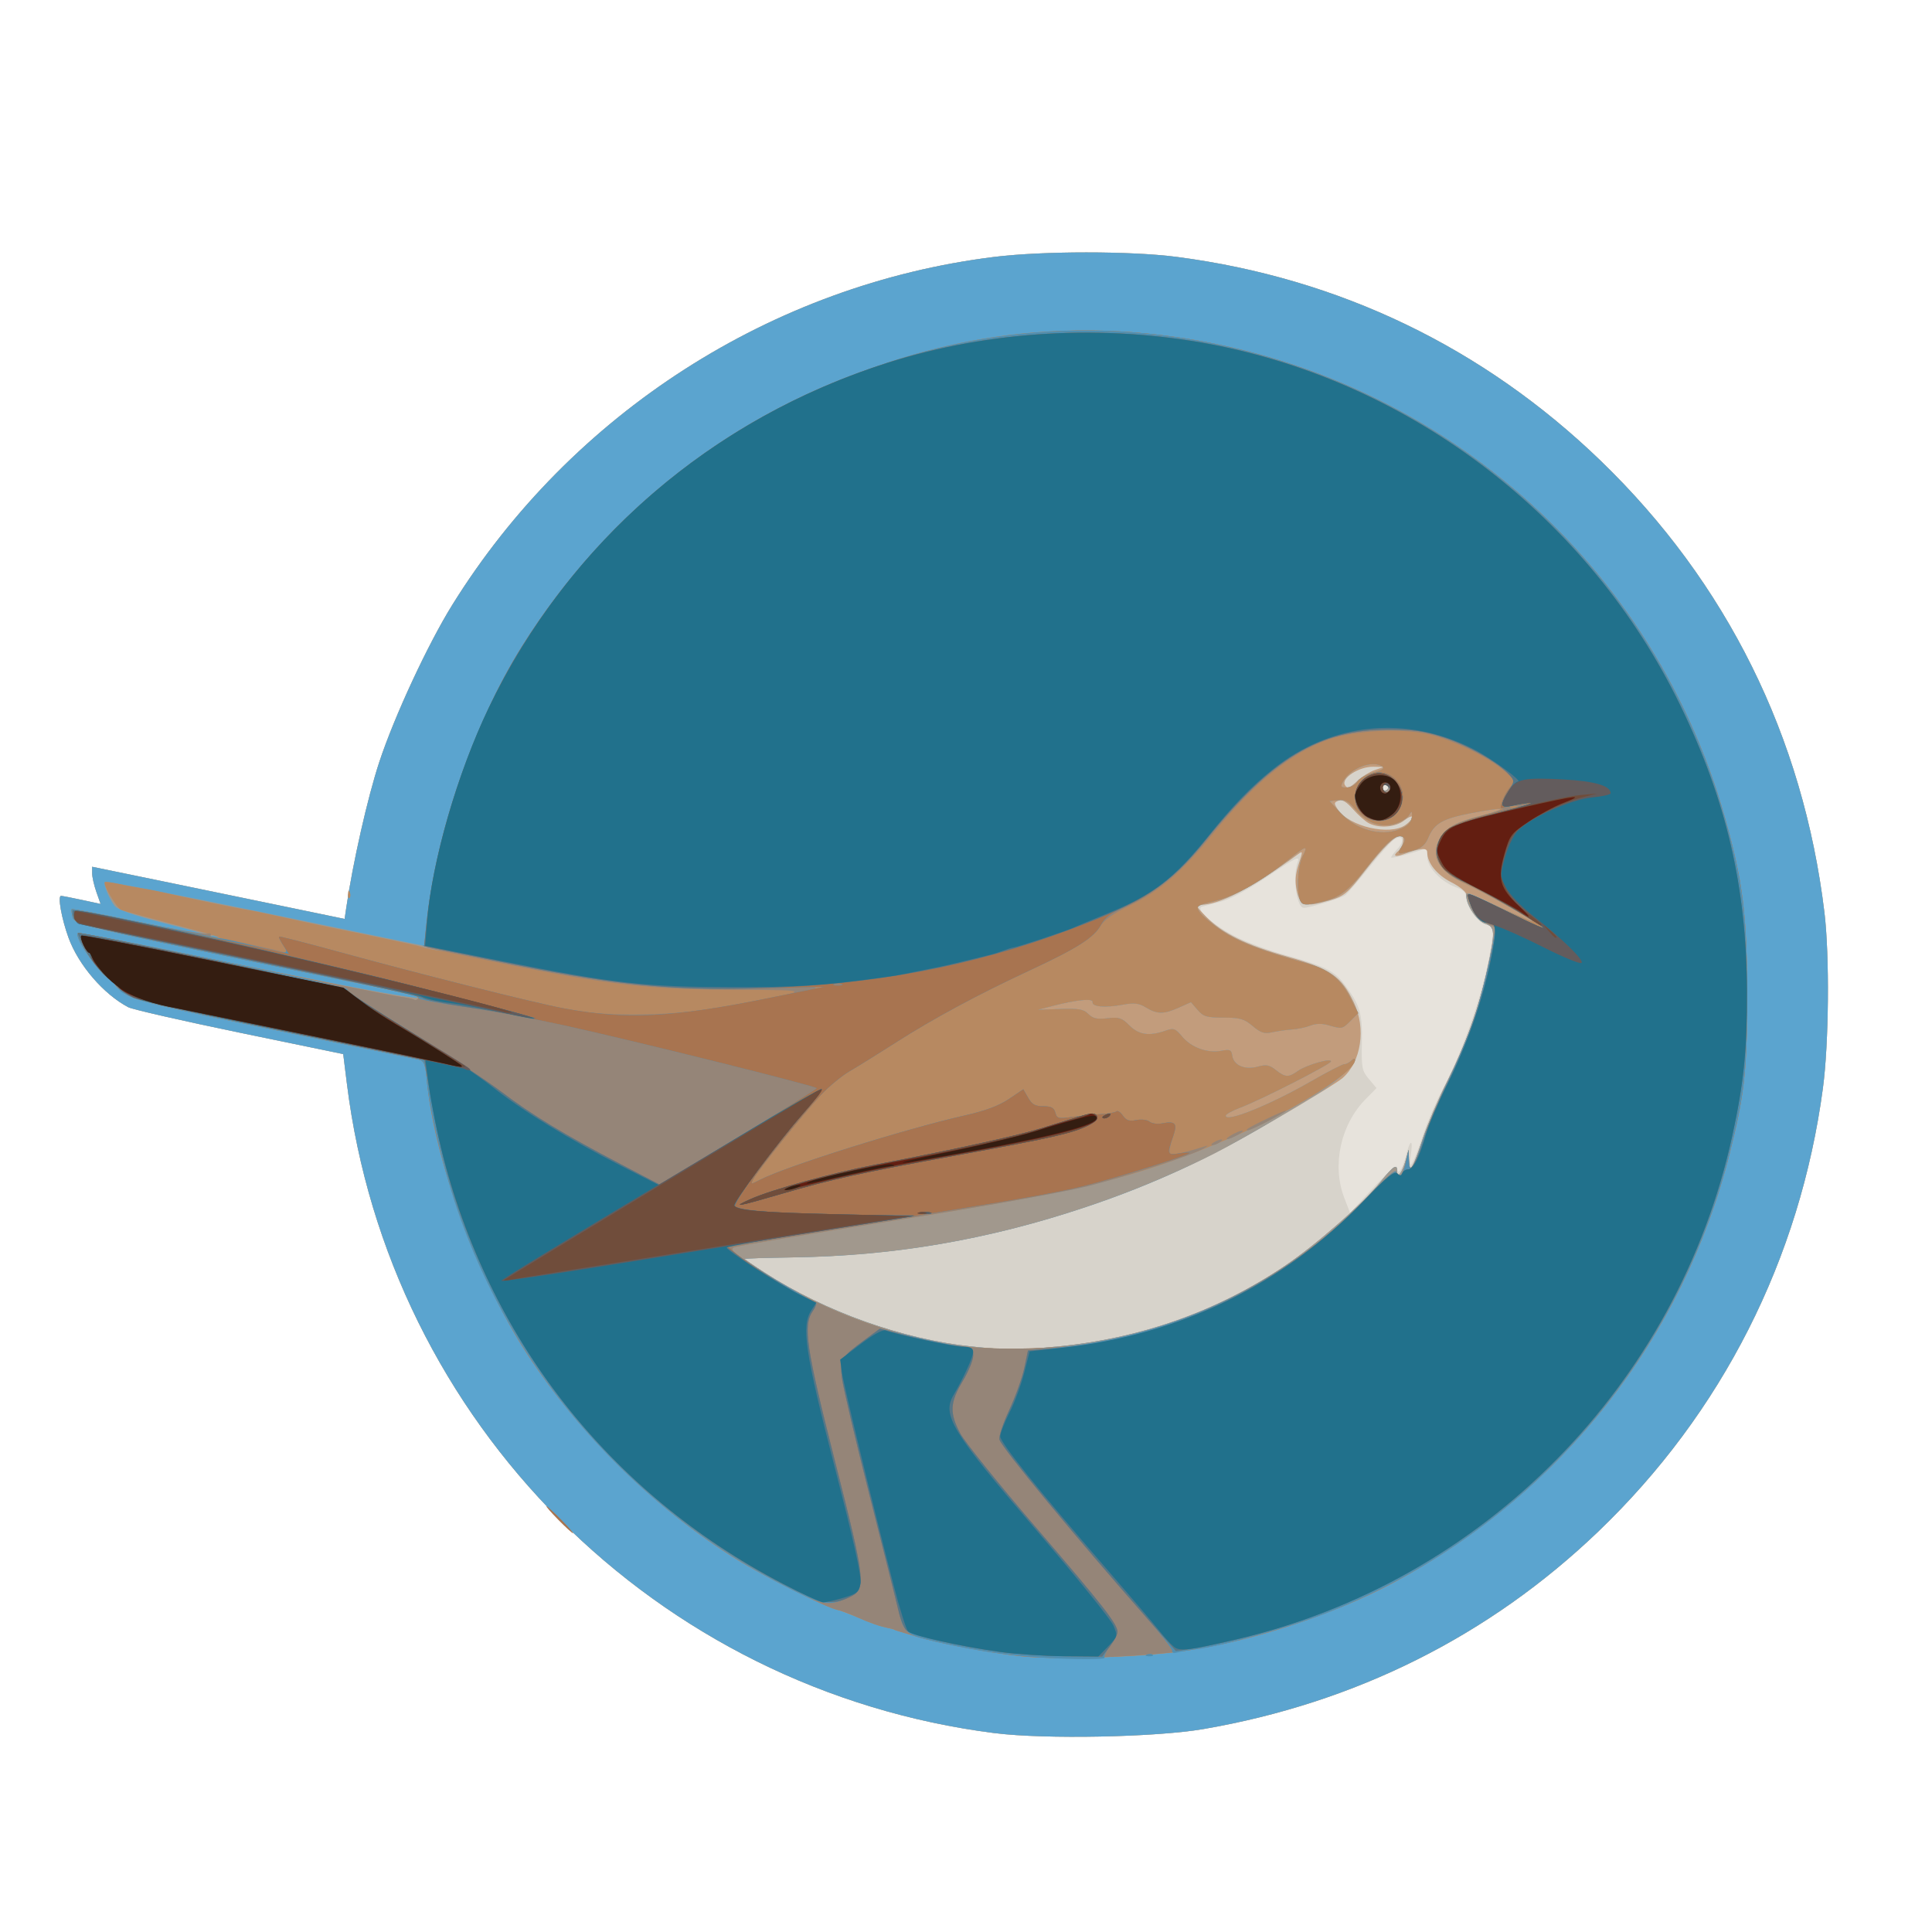
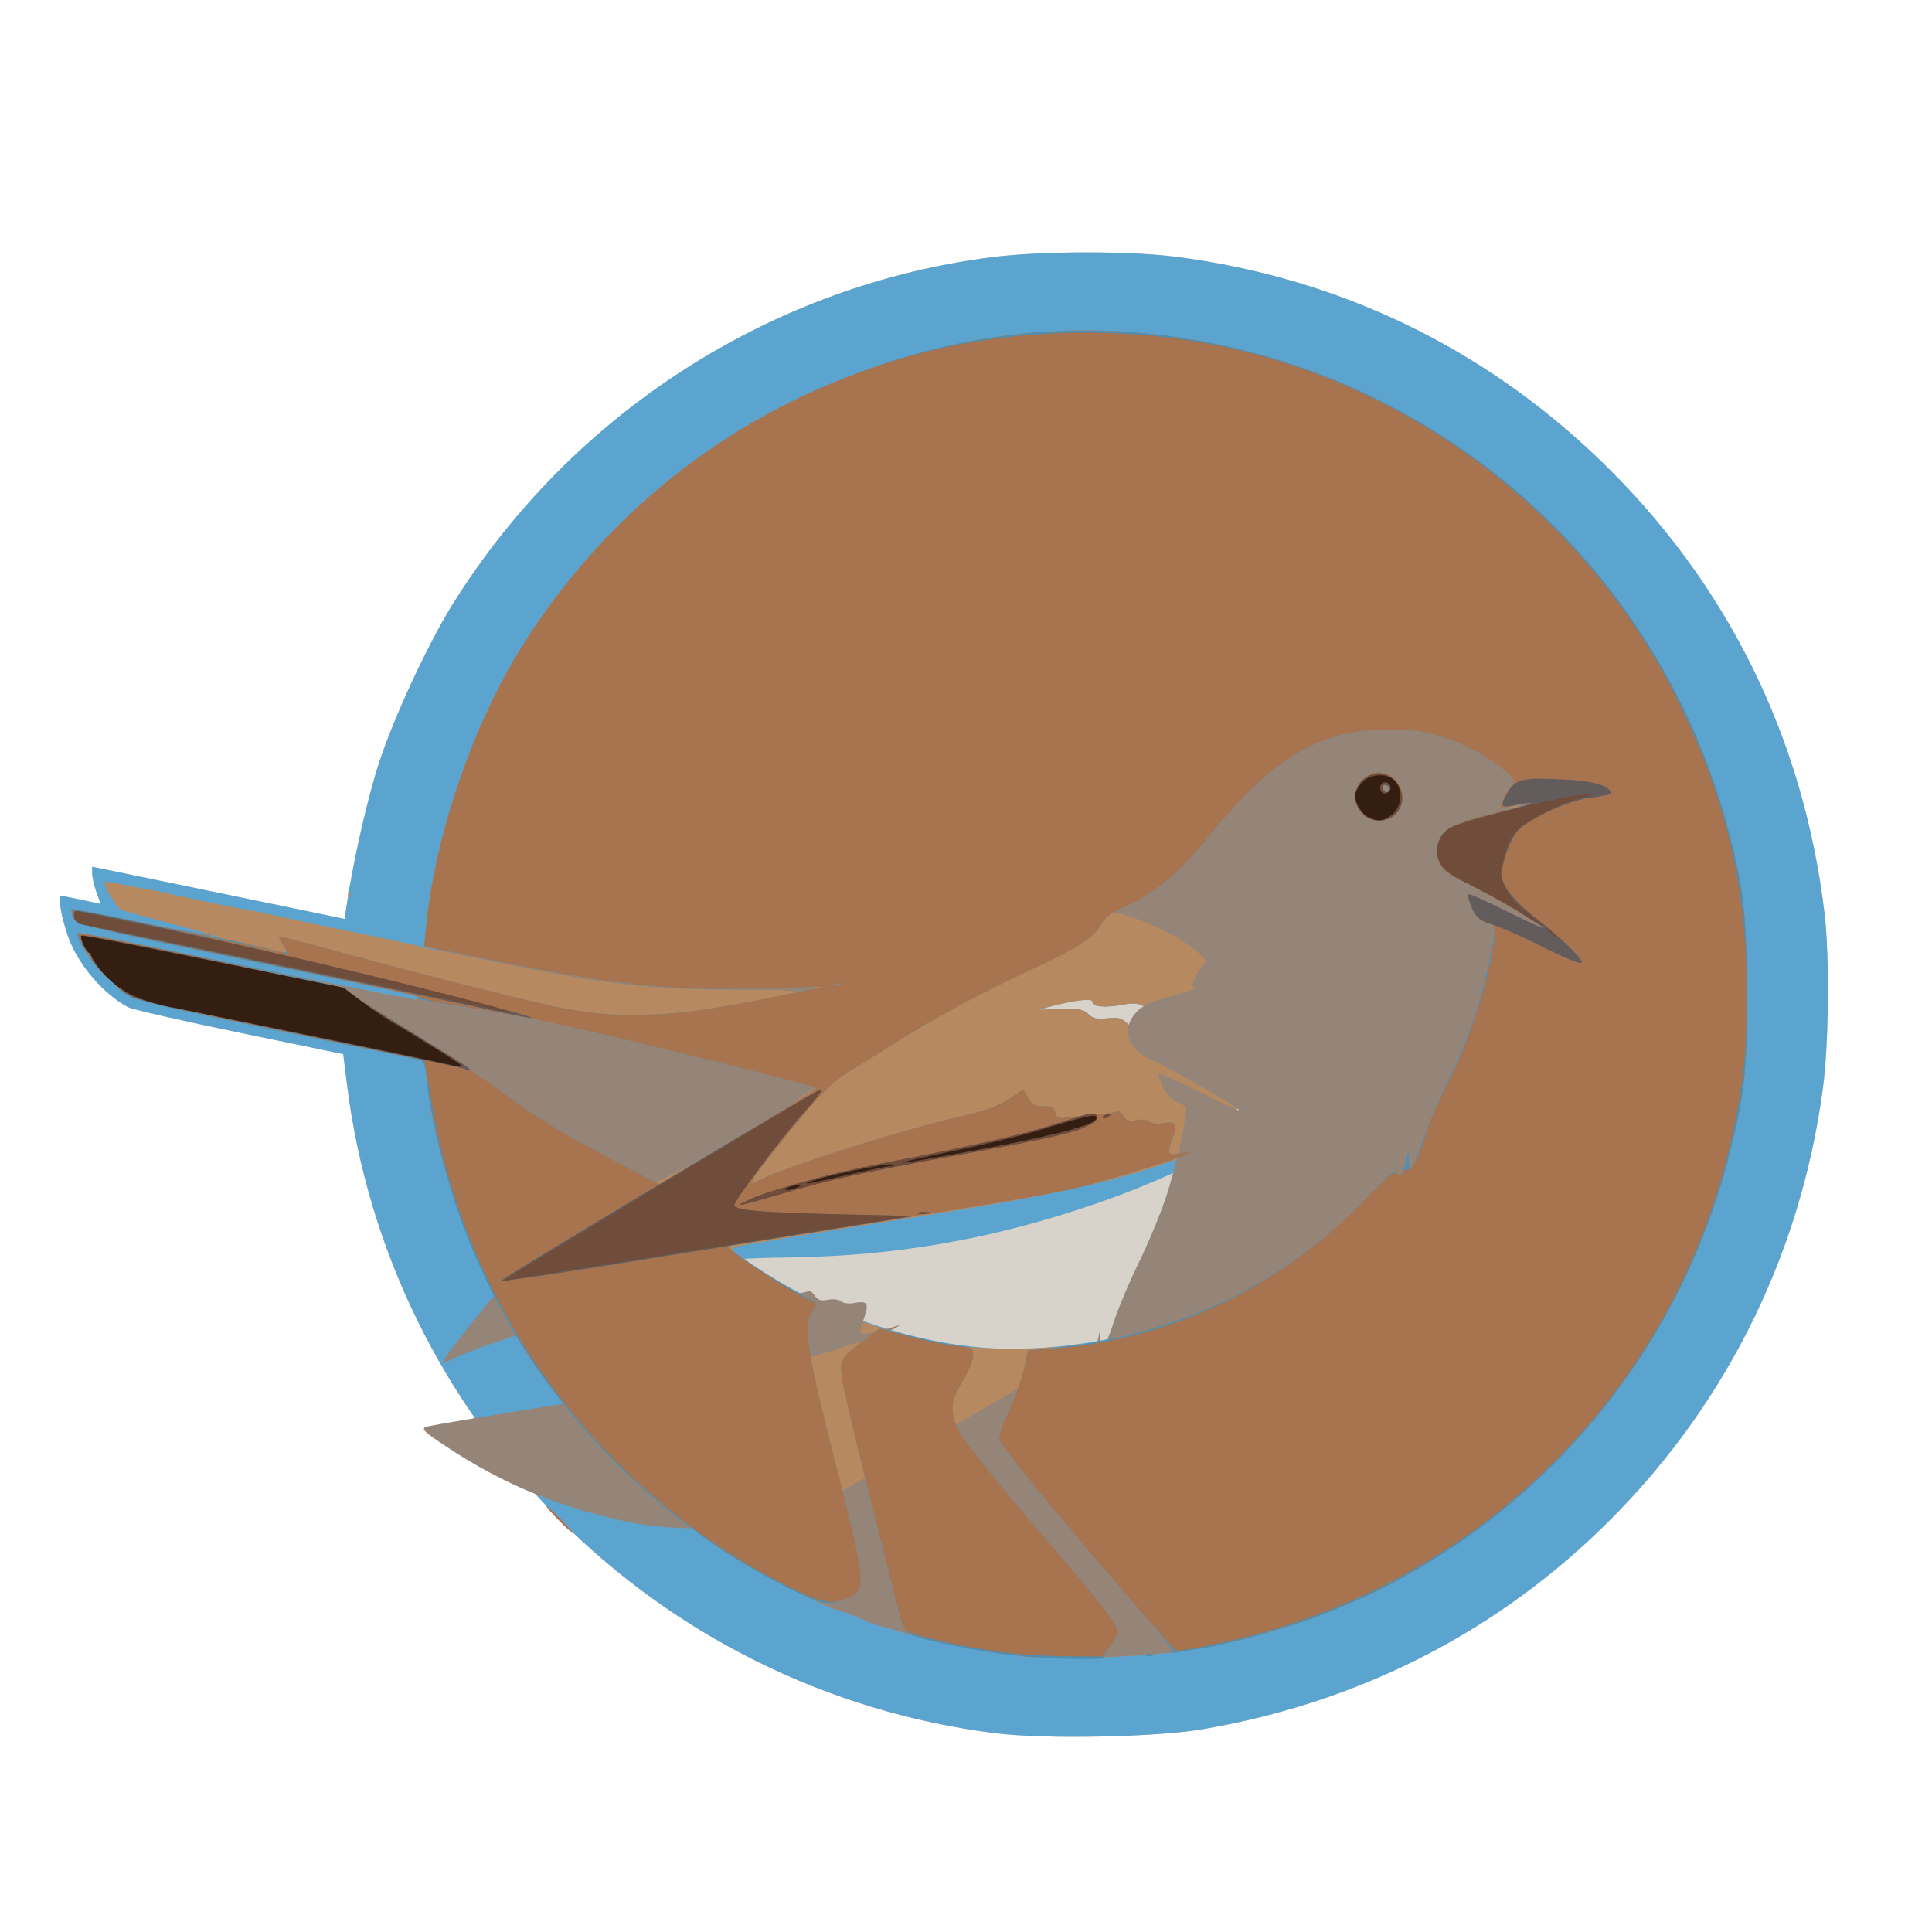
<svg xmlns="http://www.w3.org/2000/svg" xmlns:ns1="http://www.inkscape.org/namespaces/inkscape" xmlns:ns2="http://sodipodi.sourceforge.net/DTD/sodipodi-0.dtd" width="170mm" height="170mm" viewBox="0 0 170 170" version="1.1" id="svg5" xml:space="preserve" ns1:version="1.2.2 (b0a8486, 2022-12-01)" ns2:docname="nightingale-nasapd.svg">
  <ns2:namedview id="namedview7" pagecolor="#ffffff" bordercolor="#000000" borderopacity="0.25" ns1:showpageshadow="2" ns1:pageopacity="0.0" ns1:pagecheckerboard="0" ns1:deskcolor="#d1d1d1" ns1:document-units="mm" showgrid="false" ns1:zoom="1" ns1:cx="102" ns1:cy="278.5" ns1:window-width="1390" ns1:window-height="1099" ns1:window-x="0" ns1:window-y="25" ns1:window-maximized="0" ns1:current-layer="g2911" />
  <defs id="defs2" />
  <g ns1:label="Layer 1" ns1:groupmode="layer" id="layer1" transform="translate(-305.68,-342.972)">
    <g id="g2911" transform="translate(47.373,52.711)">
      <g id="g3832">
        <g id="g2958" transform="translate(5.199,22.213)">
          <path style="fill:#e7e3dc;stroke-width:0.265" d="m 340.661,420.553 c -29.829,-3.775 -53.313,-27.305 -57.026,-57.136 l -0.326,-2.618 -9.127,-1.888 c -5.02,-1.038 -9.425,-2.045 -9.789,-2.237 -2.178,-1.15 -4.382,-3.715 -5.255,-6.114 -0.615,-1.692 -0.972,-3.694 -0.655,-3.681 0.122,0.005 0.955,0.167 1.85,0.359 l 1.628,0.35 -0.372,-1.054 c -0.204,-0.579 -0.372,-1.316 -0.372,-1.636 v -0.582 l 5.49,1.13 c 3.02,0.622 8.018,1.655 11.108,2.296 l 5.618,1.165 0.139,-0.953 c 0.579,-3.976 1.887,-9.755 2.912,-12.859 1.331,-4.031 4.275,-10.367 6.424,-13.825 10.477,-16.858 28.132,-28.195 47.677,-30.614 4.276,-0.529 12.012,-0.53 16.068,-0.002 14.291,1.861 26.991,7.972 37.319,17.954 11.081,10.711 17.8,24.277 19.669,39.715 0.462,3.816 0.396,11.524 -0.133,15.478 -2.008,15.016 -8.881,28.579 -19.769,39.012 -9.587,9.187 -21.375,15.082 -34.758,17.381 -4.189,0.72 -13.945,0.909 -18.32,0.356 z" id="path2941" />
          <path style="fill:#d7d3cb;stroke-width:0.265" d="m 340.661,420.553 c -29.829,-3.775 -53.313,-27.305 -57.026,-57.136 l -0.326,-2.618 -9.127,-1.888 c -5.02,-1.038 -9.425,-2.045 -9.789,-2.237 -2.178,-1.15 -4.382,-3.715 -5.255,-6.114 -0.615,-1.692 -0.972,-3.694 -0.655,-3.681 0.122,0.005 0.955,0.167 1.85,0.359 l 1.628,0.35 -0.372,-1.054 c -0.204,-0.579 -0.372,-1.316 -0.372,-1.636 v -0.582 l 5.49,1.13 c 3.02,0.622 8.018,1.655 11.108,2.296 l 5.618,1.165 0.139,-0.953 c 0.579,-3.976 1.887,-9.755 2.912,-12.859 1.331,-4.031 4.275,-10.367 6.424,-13.825 10.477,-16.858 28.132,-28.195 47.677,-30.614 4.276,-0.529 12.012,-0.53 16.068,-0.002 14.291,1.861 26.991,7.972 37.319,17.954 11.081,10.711 17.8,24.277 19.669,39.715 0.462,3.816 0.396,11.524 -0.133,15.478 -2.008,15.016 -8.881,28.579 -19.769,39.012 -9.587,9.187 -21.375,15.082 -34.758,17.381 -4.189,0.72 -13.945,0.909 -18.32,0.356 z m 35.386,-49.778 c 0,0.823 0.454,0.222 0.765,-1.013 0.38,-1.511 0.659,-1.556 0.433,-0.071 -0.242,1.589 0.211,0.843 1.084,-1.786 0.387,-1.164 1.15,-2.95 1.697,-3.969 1.95,-3.632 3.853,-9.324 4.346,-12.997 0.175,-1.303 0.155,-1.362 -0.508,-1.528 -0.752,-0.189 -1.729,-1.556 -1.731,-2.421 -8e-4,-0.378 -0.279,-0.643 -0.922,-0.875 -1.305,-0.472 -2.519,-1.763 -2.519,-2.68 v -0.749 l -1.587,0.481 c -0.873,0.264 -1.587,0.41 -1.587,0.324 0,-0.086 0.251,-0.424 0.557,-0.75 0.682,-0.726 0.448,-1.339 -0.31,-0.808 -0.281,0.197 -1.27,1.302 -2.197,2.455 -0.927,1.153 -1.856,2.239 -2.066,2.413 -0.318,0.264 -3.13,1.129 -3.67,1.129 -0.644,0 -1.011,-2.8 -0.532,-4.058 0.209,-0.549 -0.202,-0.349 -2.58,1.255 -1.724,1.163 -3.345,2.041 -4.151,2.249 -0.728,0.188 -1.491,0.393 -1.696,0.455 -0.612,0.188 0.894,1.547 2.857,2.578 0.962,0.506 3.001,1.268 4.53,1.694 3.358,0.935 4.27,1.383 5.112,2.507 1.406,1.879 1.616,2.567 1.569,5.154 -0.041,2.258 0.006,2.502 0.623,3.235 l 0.667,0.793 -0.982,0.998 c -2.187,2.223 -2.955,5.811 -1.855,8.663 l 0.507,1.315 2.072,-2.231 c 1.32,-1.421 2.072,-2.061 2.072,-1.763 z m -0.794,-33.429 c 0,-0.146 -0.119,-0.265 -0.265,-0.265 -0.146,0 -0.265,0.119 -0.265,0.265 0,0.146 0.119,0.265 0.265,0.265 0.146,0 0.265,-0.119 0.265,-0.265 z" id="path2939" />
-           <path style="fill:#c29c7c;stroke-width:0.265" d="m 340.661,420.553 c -29.829,-3.775 -53.313,-27.305 -57.026,-57.136 l -0.326,-2.618 -9.127,-1.888 c -5.02,-1.038 -9.425,-2.045 -9.789,-2.237 -2.178,-1.15 -4.382,-3.715 -5.255,-6.114 -0.615,-1.692 -0.972,-3.694 -0.655,-3.681 0.122,0.005 0.955,0.167 1.85,0.359 l 1.628,0.35 -0.372,-1.054 c -0.204,-0.579 -0.372,-1.316 -0.372,-1.636 v -0.582 l 5.49,1.13 c 3.02,0.622 8.018,1.655 11.108,2.296 l 5.618,1.165 0.139,-0.953 c 0.579,-3.976 1.887,-9.755 2.912,-12.859 1.331,-4.031 4.275,-10.367 6.424,-13.825 10.477,-16.858 28.132,-28.195 47.677,-30.614 4.276,-0.529 12.012,-0.53 16.068,-0.002 14.291,1.861 26.991,7.972 37.319,17.954 11.081,10.711 17.8,24.277 19.669,39.715 0.462,3.816 0.396,11.524 -0.133,15.478 -2.008,15.016 -8.881,28.579 -19.769,39.012 -9.587,9.187 -21.375,15.082 -34.758,17.381 -4.189,0.72 -13.945,0.909 -18.32,0.356 z m 5.342,-34.005 c 7.431,-0.705 14.166,-3.076 20.135,-7.09 2.757,-1.854 6.934,-5.522 8.454,-7.424 1.132,-1.416 1.455,-1.616 1.455,-0.901 0,0.678 0.446,0.095 0.749,-0.979 l 0.261,-0.926 0.028,0.926 c 0.037,1.228 0.334,0.753 1.244,-1.984 0.387,-1.164 1.327,-3.367 2.09,-4.896 1.701,-3.409 2.81,-6.499 3.539,-9.865 0.744,-3.434 0.728,-3.78 -0.195,-4.102 -0.738,-0.257 -1.631,-1.648 -1.631,-2.538 0,-0.236 -0.574,-0.709 -1.317,-1.086 -1.269,-0.643 -2.123,-1.705 -2.123,-2.641 0,-0.428 -0.598,-0.379 -2.087,0.17 -0.774,0.286 -0.974,0.144 -0.433,-0.305 0.416,-0.345 0.562,-1.328 0.198,-1.328 -0.499,0 -1.494,0.974 -3.117,3.052 -1.604,2.054 -1.864,2.271 -3.18,2.653 -2.112,0.614 -2.578,0.473 -2.859,-0.866 -0.171,-0.812 -0.126,-1.441 0.165,-2.326 0.379,-1.151 0.375,-1.195 -0.069,-0.871 -4.155,3.029 -6.88,4.442 -8.564,4.442 -0.455,0 -0.383,0.155 0.482,1.041 1.448,1.483 3.506,2.489 7.258,3.548 3.71,1.047 4.664,1.712 5.753,4.01 1.083,2.288 0.65,5.201 -0.987,6.639 -0.655,0.575 -6.84,4.256 -10.288,6.123 -5.122,2.773 -12.818,5.681 -19.118,7.222 -6.558,1.605 -12.313,2.343 -19.065,2.444 -2.282,0.034 -4.15,0.094 -4.15,0.134 -2.3e-4,0.039 0.803,0.59 1.786,1.224 5.327,3.437 12.098,5.85 18.19,6.484 3.072,0.32 4.163,0.322 7.394,0.015 z m 30.779,-45.91 c 0.323,-0.227 0.588,-0.533 0.588,-0.681 0,-0.148 -0.314,-0.022 -0.697,0.28 -0.763,0.6 -2.169,0.719 -3.091,0.261 -0.318,-0.158 -0.95,-0.712 -1.406,-1.231 -0.586,-0.668 -0.962,-0.893 -1.287,-0.768 -0.412,0.158 -0.419,0.236 -0.07,0.762 1.011,1.523 4.579,2.347 5.963,1.377 z m -1.529,-3.292 c 0,-0.146 -0.119,-0.265 -0.265,-0.265 -0.146,0 -0.265,0.119 -0.265,0.265 0,0.146 0.119,0.265 0.265,0.265 0.146,0 0.265,-0.119 0.265,-0.265 z m -2.66,-0.628 c 0.372,-0.346 1.033,-0.753 1.47,-0.905 l 0.794,-0.277 -0.877,-0.021 c -1.284,-0.031 -2.903,1.015 -2.523,1.63 0.2,0.323 0.419,0.241 1.137,-0.427 z" id="path2937" />
          <path style="fill:#5ba4cf;stroke-width:0.265" d="m 340.661,420.553 c -29.829,-3.775 -53.313,-27.305 -57.026,-57.136 l -0.326,-2.618 -9.127,-1.888 c -5.02,-1.038 -9.425,-2.045 -9.789,-2.237 -2.178,-1.15 -4.382,-3.715 -5.255,-6.114 -0.615,-1.692 -0.972,-3.694 -0.655,-3.681 0.122,0.005 0.955,0.167 1.85,0.359 l 1.628,0.35 -0.372,-1.054 c -0.204,-0.579 -0.372,-1.316 -0.372,-1.636 v -0.582 l 5.49,1.13 c 3.02,0.622 8.018,1.655 11.108,2.296 l 5.618,1.165 0.139,-0.953 c 0.579,-3.976 1.887,-9.755 2.912,-12.859 1.331,-4.031 4.275,-10.367 6.424,-13.825 10.477,-16.858 28.132,-28.195 47.677,-30.614 4.276,-0.529 12.012,-0.53 16.068,-0.002 14.291,1.861 26.991,7.972 37.319,17.954 11.081,10.711 17.8,24.277 19.669,39.715 0.462,3.816 0.396,11.524 -0.133,15.478 -2.008,15.016 -8.881,28.579 -19.769,39.012 -9.587,9.187 -21.375,15.082 -34.758,17.381 -4.189,0.72 -13.945,0.909 -18.32,0.356 z m 5.342,-34.005 c 7.431,-0.705 14.166,-3.076 20.135,-7.09 2.757,-1.854 6.934,-5.522 8.454,-7.424 1.132,-1.416 1.455,-1.616 1.455,-0.901 0,0.678 0.446,0.095 0.749,-0.979 l 0.261,-0.926 0.028,0.926 c 0.037,1.228 0.334,0.753 1.244,-1.984 0.387,-1.164 1.327,-3.367 2.09,-4.896 1.701,-3.409 2.81,-6.499 3.539,-9.865 0.744,-3.434 0.728,-3.78 -0.195,-4.102 -0.689,-0.24 -1.631,-1.633 -1.631,-2.41 0,-0.402 -0.106,-0.438 3.015,1.019 1.543,0.721 2.806,1.268 2.806,1.216 0,-0.187 -4.142,-2.517 -5.848,-3.291 -2.676,-1.213 -3.37,-2.883 -1.888,-4.542 0.579,-0.648 1.225,-0.948 3.109,-1.447 2.717,-0.719 2.32,-0.846 -0.786,-0.251 -2.47,0.473 -3.226,0.902 -3.735,2.118 -0.285,0.681 -0.608,0.958 -1.367,1.169 -1.389,0.386 -1.457,0.361 -0.986,-0.358 0.303,-0.462 0.334,-0.689 0.113,-0.825 -0.524,-0.324 -1.393,0.365 -2.9,2.299 -1.941,2.492 -2.632,3.032 -4.384,3.424 -1.251,0.28 -1.517,0.273 -1.719,-0.046 -0.383,-0.605 -0.284,-3.111 0.157,-3.963 0.519,-1.003 0.333,-0.983 -1.021,0.11 -2.451,1.98 -4.82,3.334 -6.599,3.773 -1.722,0.425 -1.778,0.463 -1.436,0.998 0.196,0.306 1.072,1.041 1.946,1.635 1.468,0.997 3.536,1.79 7.569,2.905 1.87,0.517 2.93,1.375 3.787,3.067 l 0.655,1.293 -0.656,0.656 c -0.744,0.744 -0.762,0.748 -1.957,0.405 -0.58,-0.166 -1.116,-0.156 -1.586,0.029 -0.39,0.154 -1.126,0.31 -1.636,0.345 -0.509,0.035 -1.297,0.147 -1.75,0.248 -0.672,0.15 -0.985,0.048 -1.699,-0.552 -0.756,-0.636 -1.105,-0.737 -2.572,-0.741 -1.489,-0.004 -1.769,-0.087 -2.279,-0.681 l -0.582,-0.676 -1.049,0.471 c -1.333,0.599 -1.914,0.599 -2.898,0.002 -0.649,-0.394 -1.019,-0.439 -2.071,-0.248 -1.55,0.282 -2.715,0.178 -2.638,-0.235 0.066,-0.349 -1.381,-0.21 -3.497,0.336 l -1.323,0.341 1.973,-0.066 c 1.645,-0.055 2.057,0.018 2.478,0.44 0.397,0.397 0.758,0.477 1.676,0.374 1.028,-0.116 1.264,-0.039 1.933,0.631 0.828,0.828 1.732,0.964 3.141,0.473 0.763,-0.266 0.884,-0.225 1.503,0.511 0.811,0.964 2.221,1.478 3.432,1.251 0.781,-0.147 0.9,-0.094 0.975,0.43 0.122,0.848 1.11,1.275 2.235,0.964 0.754,-0.208 1.022,-0.159 1.597,0.293 0.843,0.663 1.111,0.674 1.95,0.08 0.742,-0.525 2.903,-1.149 2.903,-0.838 0,0.244 -6.216,3.413 -8.004,4.08 -0.691,0.258 -1.257,0.574 -1.257,0.703 0,0.623 3.886,-0.945 7.514,-3.032 1.44,-0.829 2.756,-1.507 2.924,-1.507 0.168,0 0.447,-0.143 0.622,-0.318 0.175,-0.175 0.318,-0.199 0.318,-0.054 0,0.416 -1.862,2.104 -3.23,2.928 -0.685,0.413 -2.352,1.416 -3.704,2.23 -5.636,3.393 -10.842,5.813 -16.743,7.784 -8.644,2.888 -16.874,4.297 -25.883,4.432 -2.282,0.034 -4.15,0.094 -4.15,0.134 -2.3e-4,0.039 0.803,0.59 1.786,1.224 5.327,3.437 12.098,5.85 18.19,6.484 3.072,0.32 4.163,0.322 7.394,0.015 z m 30.22,-45.514 c 0.806,-0.307 1.141,-0.692 1.135,-1.306 -0.003,-0.322 -0.053,-0.313 -0.263,0.046 -0.142,0.244 -0.674,0.58 -1.183,0.748 -1.257,0.415 -2.547,-0.035 -3.534,-1.231 -0.606,-0.735 -0.922,-0.909 -1.525,-0.84 l -0.76,0.087 0.926,1.003 c 1.393,1.509 3.541,2.126 5.203,1.494 z m -0.97,-3.688 c 0,-0.146 -0.119,-0.265 -0.265,-0.265 -0.146,0 -0.265,0.119 -0.265,0.265 0,0.146 0.119,0.265 0.265,0.265 0.146,0 0.265,-0.119 0.265,-0.265 z m -2.714,-0.518 c 0.178,-0.285 0.822,-0.652 1.432,-0.816 0.819,-0.22 1.01,-0.361 0.733,-0.537 -0.886,-0.561 -2.799,0.184 -3.411,1.327 -0.254,0.475 -0.214,0.543 0.316,0.543 0.334,0 0.753,-0.233 0.93,-0.518 z" id="path2935" />
-           <path style="fill:#a1988d;stroke-width:0.265" d="m 342.974,413.784 c -8.742,-0.886 -18.835,-4.435 -26.061,-9.165 -11.049,-7.231 -19.538,-18.134 -23.639,-30.365 -1.195,-3.563 -2.365,-8.565 -2.605,-11.134 -0.135,-1.45 -0.243,-1.727 -0.716,-1.836 -0.306,-0.071 -6.007,-1.246 -12.67,-2.611 -10.19,-2.088 -12.281,-2.594 -13.172,-3.184 -0.583,-0.386 -0.989,-0.816 -0.902,-0.956 0.086,-0.14 -0.016,-0.255 -0.228,-0.255 -0.71,0 -3.422,-3.721 -3.011,-4.132 0.061,-0.061 6.172,1.131 13.578,2.649 11.895,2.439 18.053,3.534 15.98,2.843 -0.364,-0.121 -7.233,-1.573 -15.264,-3.225 -14.115,-2.904 -14.608,-3.026 -14.763,-3.644 -0.088,-0.352 -0.123,-0.677 -0.076,-0.723 0.046,-0.046 2.642,0.443 5.768,1.088 3.126,0.644 5.803,1.162 5.948,1.149 0.146,-0.012 -1.499,-0.475 -3.655,-1.029 -2.647,-0.68 -4.039,-1.166 -4.288,-1.497 -0.523,-0.697 -1.019,-1.935 -0.844,-2.11 0.081,-0.081 6.259,1.114 13.728,2.657 7.469,1.542 14.371,2.999 14.538,2.998 0.178,-10e-4 1.655,-2.652 1.761,-3.616 0.367,-3.334 0.682,-6.399 1.795,-9.781 8.508,-25.858 33.165,-43.201 59.951,-40.5 24.081,2.428 44.172,19.278 50.754,42.564 1.585,5.608 1.951,8.501 1.963,15.501 0.011,6.768 -0.223,8.889 -1.56,14.165 -4.128,16.283 -14.835,29.868 -29.774,37.776 -5.298,2.805 -12.668,5.168 -18.642,5.978 -3.826,0.519 -10.74,0.716 -13.891,0.397 z m 3.029,-27.237 c 7.431,-0.705 14.166,-3.076 20.135,-7.09 2.757,-1.854 6.934,-5.522 8.454,-7.424 1.132,-1.416 1.455,-1.616 1.455,-0.901 0,0.678 0.446,0.095 0.749,-0.979 l 0.261,-0.926 0.028,0.926 c 0.037,1.228 0.334,0.753 1.244,-1.984 0.387,-1.164 1.327,-3.367 2.09,-4.896 1.701,-3.409 2.81,-6.499 3.539,-9.865 0.744,-3.434 0.728,-3.78 -0.195,-4.102 -0.689,-0.24 -1.631,-1.633 -1.631,-2.41 0,-0.402 -0.106,-0.438 3.015,1.019 1.543,0.721 2.806,1.268 2.806,1.216 0,-0.187 -4.142,-2.517 -5.848,-3.291 -2.676,-1.213 -3.37,-2.883 -1.888,-4.542 0.579,-0.648 1.225,-0.948 3.109,-1.447 2.717,-0.719 2.32,-0.846 -0.786,-0.251 -2.47,0.473 -3.226,0.902 -3.735,2.118 -0.285,0.681 -0.608,0.958 -1.367,1.169 -1.389,0.386 -1.457,0.361 -0.986,-0.358 0.303,-0.462 0.334,-0.689 0.113,-0.825 -0.524,-0.324 -1.393,0.365 -2.9,2.299 -1.941,2.492 -2.632,3.032 -4.384,3.424 -1.251,0.28 -1.517,0.273 -1.719,-0.046 -0.383,-0.605 -0.284,-3.111 0.157,-3.963 0.519,-1.003 0.333,-0.983 -1.021,0.11 -2.451,1.98 -4.82,3.334 -6.599,3.773 -1.722,0.425 -1.778,0.463 -1.436,0.998 0.196,0.306 1.072,1.041 1.946,1.635 1.468,0.997 3.536,1.79 7.569,2.905 1.87,0.517 2.93,1.375 3.787,3.067 l 0.655,1.293 -0.656,0.656 c -0.744,0.744 -0.762,0.748 -1.957,0.405 -0.58,-0.166 -1.116,-0.156 -1.586,0.029 -0.39,0.154 -1.126,0.31 -1.636,0.345 -0.509,0.035 -1.297,0.147 -1.75,0.248 -0.672,0.15 -0.985,0.048 -1.699,-0.552 -0.756,-0.636 -1.105,-0.737 -2.572,-0.741 -1.489,-0.004 -1.769,-0.087 -2.279,-0.681 l -0.582,-0.676 -1.049,0.471 c -1.333,0.599 -1.914,0.599 -2.898,0.002 -0.649,-0.394 -1.019,-0.439 -2.071,-0.248 -1.55,0.282 -2.715,0.178 -2.638,-0.235 0.066,-0.349 -1.381,-0.21 -3.497,0.336 l -1.323,0.341 1.973,-0.066 c 1.645,-0.055 2.057,0.018 2.478,0.44 0.397,0.397 0.758,0.477 1.676,0.374 1.028,-0.116 1.264,-0.039 1.933,0.631 0.828,0.828 1.732,0.964 3.141,0.473 0.763,-0.266 0.884,-0.225 1.503,0.511 0.811,0.964 2.221,1.478 3.432,1.251 0.781,-0.147 0.9,-0.094 0.975,0.43 0.122,0.848 1.11,1.275 2.235,0.964 0.754,-0.208 1.022,-0.159 1.597,0.293 0.843,0.663 1.111,0.674 1.95,0.08 0.742,-0.525 2.903,-1.149 2.903,-0.838 0,0.244 -6.216,3.413 -8.004,4.08 -0.691,0.258 -1.257,0.574 -1.257,0.703 0,0.623 3.886,-0.945 7.514,-3.032 1.44,-0.829 2.756,-1.507 2.924,-1.507 0.168,0 0.447,-0.143 0.622,-0.318 0.175,-0.175 0.318,-0.199 0.318,-0.054 0,0.416 -1.862,2.104 -3.23,2.928 -0.685,0.413 -2.352,1.416 -3.704,2.23 -5.636,3.393 -10.842,5.813 -16.743,7.784 -8.644,2.888 -16.874,4.297 -25.883,4.432 -2.282,0.034 -4.15,0.094 -4.15,0.134 -2.3e-4,0.039 0.803,0.59 1.786,1.224 5.327,3.437 12.098,5.85 18.19,6.484 3.072,0.32 4.163,0.322 7.394,0.015 z m -73.744,-36.132 c -0.088,-0.088 -0.316,-0.097 -0.507,-0.021 -0.211,0.085 -0.148,0.147 0.16,0.16 0.279,0.011 0.435,-0.051 0.347,-0.139 z m 103.964,-9.382 c 0.806,-0.307 1.141,-0.692 1.135,-1.306 -0.003,-0.322 -0.053,-0.313 -0.263,0.046 -0.142,0.244 -0.674,0.58 -1.183,0.748 -1.257,0.415 -2.547,-0.035 -3.534,-1.231 -0.606,-0.735 -0.922,-0.909 -1.525,-0.84 l -0.76,0.087 0.926,1.003 c 1.393,1.509 3.541,2.126 5.203,1.494 z m -0.97,-3.688 c 0,-0.146 -0.119,-0.265 -0.265,-0.265 -0.146,0 -0.265,0.119 -0.265,0.265 0,0.146 0.119,0.265 0.265,0.265 0.146,0 0.265,-0.119 0.265,-0.265 z m -2.714,-0.518 c 0.178,-0.285 0.822,-0.652 1.432,-0.816 0.819,-0.22 1.01,-0.361 0.733,-0.537 -0.886,-0.561 -2.799,0.184 -3.411,1.327 -0.254,0.475 -0.214,0.543 0.316,0.543 0.334,0 0.753,-0.233 0.93,-0.518 z" id="path2933" ns2:nodetypes="ssssssssssssssssssssscssssssssssssssscsssssssssssssssssssssssssscsssssscscssssscsssssssssscsssssssssssssssssssssscsssscssssssssssssss" />
          <path style="fill:#b78961;stroke-width:0.265" d="m 343.106,413.797 c -2.898,-0.297 -7.435,-1.143 -9.399,-1.752 -0.797,-0.247 -1.538,-0.472 -1.647,-0.499 -0.109,-0.028 -0.228,-0.074 -0.265,-0.104 -0.036,-0.029 -0.26,-0.091 -0.496,-0.137 -0.782,-0.152 -1.671,-0.461 -2.843,-0.987 -0.636,-0.286 -1.394,-0.565 -1.683,-0.62 -0.941,-0.181 -6.361,-2.903 -8.842,-4.441 -7.089,-4.392 -13.773,-10.938 -18.419,-18.037 -4.361,-6.664 -8.19,-17.098 -8.844,-24.099 -0.135,-1.45 -0.243,-1.727 -0.716,-1.836 -0.306,-0.071 -6.007,-1.246 -12.67,-2.611 -10.19,-2.088 -12.281,-2.594 -13.172,-3.184 -0.583,-0.386 -0.989,-0.816 -0.902,-0.956 0.086,-0.14 -0.016,-0.255 -0.228,-0.255 -0.71,0 -3.422,-3.721 -3.011,-4.132 0.061,-0.061 6.231,1.146 13.711,2.682 7.48,1.536 14.063,2.852 14.629,2.923 0.567,0.071 1.124,0.188 1.238,0.258 0.115,0.071 0.274,0.023 0.353,-0.106 0.08,-0.129 -0.418,-0.35 -1.106,-0.49 -27.678,-5.652 -29.128,-5.981 -29.294,-6.643 -0.088,-0.352 -0.123,-0.679 -0.076,-0.725 0.046,-0.046 2.937,0.503 6.424,1.222 3.487,0.718 6.461,1.298 6.609,1.288 0.148,-0.01 -1.651,-0.528 -3.998,-1.15 -2.347,-0.622 -4.455,-1.203 -4.684,-1.291 -0.396,-0.152 -1.637,-2.253 -1.444,-2.445 0.051,-0.051 0.565,0.011 1.143,0.138 0.578,0.126 1.468,0.296 1.977,0.377 0.509,0.081 1.164,0.201 1.455,0.266 2.912,0.651 6.795,1.467 7.541,1.586 0.509,0.081 1.164,0.201 1.455,0.266 2.096,0.468 6.757,1.465 7.408,1.585 0.833,0.153 5.415,1.117 6.386,1.344 0.521,0.122 4.042,1.302 4.211,-0.344 0.343,-3.329 0.199,-9.99 1.345,-13.472 8.508,-25.858 32.087,-42.711 58.873,-40.01 24.081,2.428 44.172,19.278 50.754,42.564 1.585,5.608 1.951,8.501 1.963,15.501 0.011,6.768 -0.223,8.889 -1.56,14.165 -4.098,16.167 -14.666,29.652 -29.499,37.645 -5.552,2.992 -13.565,5.529 -19.447,6.159 -4.47,0.479 -10.478,0.642 -13.229,0.36 z m 6.552,-27.631 c 9.256,-1.679 17.779,-6.328 24.142,-13.169 1.206,-1.297 2.082,-2.047 2.16,-1.85 0.253,0.638 0.588,0.321 0.837,-0.794 l 0.252,-1.124 0.028,0.913 c 0.04,1.291 0.398,0.788 1.216,-1.707 0.382,-1.164 1.337,-3.426 2.124,-5.027 0.787,-1.601 1.847,-4.13 2.357,-5.62 0.962,-2.813 2.114,-8.086 1.792,-8.209 -1.005,-0.384 -1.584,-0.886 -1.999,-1.733 -0.271,-0.553 -0.437,-1.06 -0.37,-1.128 0.067,-0.067 1.39,0.469 2.939,1.193 1.549,0.723 2.817,1.273 2.817,1.221 0,-0.187 -4.142,-2.517 -5.848,-3.291 -2.676,-1.213 -3.37,-2.883 -1.888,-4.542 0.579,-0.648 1.225,-0.948 3.109,-1.447 2.717,-0.719 2.32,-0.846 -0.786,-0.251 -2.47,0.473 -3.226,0.902 -3.735,2.118 -0.285,0.681 -0.608,0.958 -1.367,1.169 -1.389,0.386 -1.457,0.361 -0.986,-0.358 0.303,-0.462 0.334,-0.689 0.113,-0.825 -0.524,-0.324 -1.393,0.365 -2.9,2.299 -1.941,2.492 -2.632,3.032 -4.384,3.424 -1.251,0.28 -1.517,0.273 -1.719,-0.046 -0.383,-0.605 -0.284,-3.111 0.157,-3.963 0.519,-1.003 0.333,-0.983 -1.021,0.11 -2.451,1.98 -4.82,3.334 -6.599,3.773 -1.722,0.425 -1.778,0.463 -1.436,0.998 0.196,0.306 1.072,1.041 1.946,1.635 1.468,0.997 3.536,1.79 7.569,2.905 1.87,0.517 2.93,1.375 3.787,3.067 l 0.655,1.293 -0.656,0.656 c -0.744,0.744 -0.762,0.748 -1.957,0.405 -0.58,-0.166 -1.116,-0.156 -1.586,0.029 -0.39,0.154 -1.126,0.31 -1.636,0.345 -0.509,0.035 -1.297,0.147 -1.75,0.248 -0.672,0.15 -0.985,0.048 -1.699,-0.552 -0.756,-0.636 -1.105,-0.737 -2.572,-0.741 -1.489,-0.004 -1.769,-0.087 -2.279,-0.681 l -0.582,-0.676 -1.049,0.471 c -1.333,0.599 -1.914,0.599 -2.898,0.002 -0.649,-0.394 -1.019,-0.439 -2.071,-0.248 -1.55,0.282 -2.715,0.178 -2.638,-0.235 0.066,-0.349 -1.381,-0.21 -3.497,0.336 l -1.323,0.341 1.973,-0.066 c 1.645,-0.055 2.057,0.018 2.478,0.44 0.397,0.397 0.758,0.477 1.676,0.374 1.028,-0.116 1.264,-0.039 1.933,0.631 0.828,0.828 1.732,0.964 3.141,0.473 0.763,-0.266 0.884,-0.225 1.503,0.511 0.811,0.964 2.221,1.478 3.432,1.251 0.781,-0.147 0.9,-0.094 0.975,0.43 0.122,0.848 1.11,1.275 2.235,0.964 0.754,-0.208 1.022,-0.159 1.597,0.293 0.843,0.663 1.111,0.674 1.95,0.08 0.742,-0.525 2.903,-1.149 2.903,-0.838 0,0.244 -6.216,3.413 -8.004,4.08 -0.691,0.258 -1.257,0.574 -1.257,0.703 0,0.623 3.886,-0.945 7.514,-3.032 1.44,-0.829 2.756,-1.507 2.924,-1.507 0.168,0 0.447,-0.143 0.622,-0.318 0.205,-0.205 0.318,-0.217 0.318,-0.034 0,1.054 -5.739,4.634 -10.992,6.856 -8.309,3.515 -12.728,4.601 -29.489,7.243 -7.494,1.181 -13.855,2.241 -14.136,2.354 -0.428,0.173 -0.148,0.446 1.727,1.694 5.197,3.458 10.459,5.59 16.848,6.828 3.099,0.6 9.635,0.529 13.357,-0.146 z m 26.565,-45.133 c 0.806,-0.307 1.141,-0.692 1.135,-1.306 -0.003,-0.322 -0.053,-0.313 -0.263,0.046 -0.142,0.244 -0.674,0.58 -1.183,0.748 -1.257,0.415 -2.547,-0.035 -3.534,-1.231 -0.606,-0.735 -0.922,-0.909 -1.525,-0.84 l -0.76,0.087 0.926,1.003 c 1.393,1.509 3.541,2.126 5.203,1.494 z m -0.942,-3.766 c -0.34,-0.34 -0.684,-0.077 -0.433,0.33 0.097,0.158 0.298,0.212 0.446,0.12 0.181,-0.112 0.176,-0.26 -0.014,-0.45 z m -2.742,-0.439 c 0.178,-0.285 0.822,-0.652 1.432,-0.816 0.819,-0.22 1.01,-0.361 0.733,-0.537 -0.886,-0.561 -2.799,0.184 -3.411,1.327 -0.254,0.475 -0.214,0.543 0.316,0.543 0.334,0 0.753,-0.233 0.93,-0.518 z m -88.811,9.888 c 0.013,-0.308 0.075,-0.371 0.16,-0.16 0.076,0.191 0.067,0.419 -0.021,0.507 -0.088,0.088 -0.15,-0.068 -0.139,-0.347 z" id="path2931" ns2:nodetypes="sssscsssssssssssssssssssssssssssssssssssssssssssscssssssssssssssssssssssssssscsssssscscssssscsssssssssscssssssssssssssscsssscsssssssssssssssssss" />
-           <path style="fill:#958578;stroke-width:0.265" d="m 343.106,413.797 c -2.898,-0.297 -7.435,-1.143 -9.399,-1.752 -0.797,-0.247 -1.538,-0.472 -1.647,-0.499 -0.109,-0.028 -0.228,-0.074 -0.265,-0.104 -0.036,-0.029 -0.26,-0.091 -0.496,-0.137 -0.782,-0.152 -1.671,-0.461 -2.843,-0.987 -0.636,-0.286 -1.394,-0.565 -1.683,-0.62 -0.941,-0.181 -6.361,-2.903 -8.842,-4.441 -7.089,-4.392 -13.773,-10.938 -18.419,-18.037 -4.361,-6.664 -8.19,-17.098 -8.844,-24.099 -0.135,-1.45 -0.243,-1.727 -0.716,-1.836 -0.306,-0.071 -6.007,-1.246 -12.67,-2.611 -10.19,-2.088 -12.281,-2.594 -13.172,-3.184 -0.583,-0.386 -0.989,-0.816 -0.902,-0.956 0.086,-0.14 -0.016,-0.255 -0.228,-0.255 -0.71,0 -3.422,-3.721 -3.011,-4.132 0.061,-0.061 6.231,1.146 13.711,2.682 7.48,1.536 14.063,2.852 14.629,2.923 0.567,0.071 1.124,0.188 1.238,0.258 0.115,0.071 0.274,0.023 0.353,-0.106 0.08,-0.129 -0.418,-0.35 -1.106,-0.49 -27.678,-5.652 -29.128,-5.981 -29.294,-6.643 -0.088,-0.352 -0.123,-0.678 -0.077,-0.725 0.046,-0.046 2.642,0.446 5.768,1.094 3.126,0.648 5.892,1.128 6.147,1.066 0.255,-0.062 0.397,-0.004 0.315,0.128 -0.082,0.132 0.127,0.249 0.463,0.26 0.336,0.011 0.79,0.063 1.008,0.116 0.218,0.052 1.29,0.286 2.381,0.519 1.091,0.233 2.217,0.494 2.501,0.58 0.502,0.152 0.503,0.137 0.045,-0.563 -0.259,-0.396 -0.432,-0.75 -0.384,-0.788 0.048,-0.038 2.409,0.567 5.247,1.344 7.127,1.951 17.118,4.467 19.976,5.03 3.765,0.741 9.594,0.631 14.42,-0.272 7.505,-1.405 7.499,-1.392 0.661,-1.411 -7.459,-0.022 -11.261,-0.441 -20.108,-2.219 -3.638,-0.731 -6.836,-1.394 -7.106,-1.473 -0.439,-0.128 0.181,-0.329 0.343,-1.903 0.34,-3.306 4.479,-7.949 5.622,-11.422 8.508,-25.858 30.617,-43.43 57.402,-40.729 24.081,2.428 44.172,19.278 50.754,42.564 1.585,5.608 1.951,8.501 1.963,15.501 0.011,6.768 -0.223,8.889 -1.56,14.165 -4.098,16.167 -14.666,29.652 -29.499,37.645 -5.552,2.992 -13.565,5.529 -19.447,6.159 -4.47,0.479 -10.478,0.642 -13.229,0.36 z m 6.552,-27.631 c 9.256,-1.679 17.779,-6.328 24.142,-13.169 1.206,-1.297 2.082,-2.047 2.16,-1.85 0.253,0.638 0.588,0.321 0.837,-0.794 l 0.252,-1.124 0.028,0.913 c 0.04,1.291 0.398,0.788 1.216,-1.707 0.382,-1.164 1.337,-3.426 2.124,-5.027 0.787,-1.601 1.847,-4.13 2.357,-5.62 0.962,-2.813 2.114,-8.086 1.792,-8.209 -1.005,-0.384 -1.584,-0.886 -1.999,-1.733 -0.271,-0.553 -0.432,-1.065 -0.359,-1.138 0.073,-0.073 1.694,0.649 3.601,1.604 1.907,0.956 3.468,1.681 3.468,1.611 0,-0.22 -6.157,-3.764 -7.62,-4.385 -2.202,-0.936 -2.812,-2.719 -1.442,-4.218 0.561,-0.614 1.273,-0.943 3.109,-1.44 1.31,-0.354 2.235,-0.653 2.057,-0.663 -0.405,-0.024 0.009,-1.23 0.673,-1.964 0.421,-0.466 0.39,-0.537 -0.614,-1.396 -1.393,-1.191 -4.34,-2.633 -6.479,-3.17 -2.34,-0.588 -6.638,-0.386 -8.926,0.419 -3.299,1.161 -6.57,3.815 -10.153,8.24 -2.751,3.397 -4.691,5.083 -7.315,6.36 -1.494,0.727 -2.327,1.308 -2.645,1.847 -0.608,1.03 -2.12,1.977 -6.154,3.855 -4.6,2.142 -8.538,4.263 -11.857,6.387 -1.555,0.995 -3.378,2.128 -4.051,2.518 -0.673,0.39 -1.811,1.331 -2.528,2.092 -1.484,1.574 -5.482,6.545 -5.917,7.358 -0.283,0.529 -0.272,0.531 0.553,0.104 2.297,-1.188 12.782,-4.483 18.054,-5.674 1.806,-0.408 2.973,-0.843 3.859,-1.44 l 1.271,-0.855 0.428,0.746 c 0.339,0.59 0.618,0.746 1.336,0.746 0.704,0 0.941,0.127 1.055,0.565 0.134,0.513 0.266,0.548 1.42,0.383 0.7,-0.1 1.835,-0.213 2.522,-0.25 0.688,-0.037 1.332,-0.149 1.431,-0.249 0.1,-0.1 0.356,0.068 0.569,0.372 0.303,0.432 0.563,0.519 1.186,0.394 0.445,-0.089 0.956,-0.028 1.156,0.137 0.197,0.163 0.678,0.235 1.07,0.161 1.25,-0.239 1.408,-0.024 0.958,1.298 -0.222,0.652 -0.327,1.262 -0.233,1.356 0.151,0.151 1.384,-0.1 2.932,-0.598 0.496,-0.159 0.499,-0.151 0.043,0.14 -0.812,0.519 -6.449,2.362 -10.097,3.301 -1.977,0.509 -9.233,1.799 -17.066,3.033 -7.494,1.181 -13.855,2.241 -14.136,2.354 -0.428,0.173 -0.148,0.446 1.727,1.694 5.197,3.458 10.459,5.59 16.848,6.828 3.099,0.6 9.635,0.529 13.357,-0.146 z m 10.249,-17.599 c 0.218,-0.141 0.516,-0.256 0.661,-0.256 0.146,0 0.086,0.115 -0.132,0.256 -0.218,0.141 -0.516,0.256 -0.661,0.256 -0.146,0 -0.086,-0.115 0.132,-0.256 z m 1.587,-0.661 c 0.364,-0.208 0.781,-0.378 0.926,-0.378 0.146,0 -0.033,0.17 -0.397,0.378 -0.364,0.208 -0.781,0.378 -0.926,0.378 -0.146,0 0.033,-0.17 0.397,-0.378 z m 1.345,-0.498 c 0.27,-0.247 3.418,-1.745 3.418,-1.626 0,0.148 -3.057,1.727 -3.344,1.727 -0.101,0 -0.134,-0.045 -0.074,-0.101 z m 10.078,-27.764 c -0.789,-0.84 -0.756,-2.141 0.074,-2.972 1.913,-1.913 4.715,0.752 3.036,2.887 -0.732,0.931 -2.275,0.973 -3.11,0.085 z m 2.363,-2.376 c -0.34,-0.34 -0.684,-0.077 -0.433,0.33 0.097,0.158 0.298,0.212 0.446,0.12 0.181,-0.112 0.176,-0.26 -0.014,-0.45 z m -49.841,17.646 c -0.088,-0.088 -0.316,-0.097 -0.507,-0.021 -0.211,0.085 -0.148,0.147 0.16,0.16 0.279,0.011 0.435,-0.051 0.347,-0.139 z m 61.257,-15.89 c -0.182,-0.073 -0.48,-0.073 -0.661,0 -0.182,0.073 -0.033,0.133 0.331,0.133 0.364,0 0.513,-0.06 0.331,-0.133 z m 1.323,-0.265 c -0.182,-0.073 -0.48,-0.073 -0.661,0 -0.182,0.073 -0.033,0.133 0.331,0.133 0.364,0 0.513,-0.06 0.331,-0.133 z" id="path2929" ns2:nodetypes="sssscsssssssssssssssssssscsssssssssssssssssssssssssscssssssssssssscsssssssssssssscsssssssssssssssssssssssssssssssssssssssssssssssssssssssssss" />
+           <path style="fill:#958578;stroke-width:0.265" d="m 343.106,413.797 c -2.898,-0.297 -7.435,-1.143 -9.399,-1.752 -0.797,-0.247 -1.538,-0.472 -1.647,-0.499 -0.109,-0.028 -0.228,-0.074 -0.265,-0.104 -0.036,-0.029 -0.26,-0.091 -0.496,-0.137 -0.782,-0.152 -1.671,-0.461 -2.843,-0.987 -0.636,-0.286 -1.394,-0.565 -1.683,-0.62 -0.941,-0.181 -6.361,-2.903 -8.842,-4.441 -7.089,-4.392 -13.773,-10.938 -18.419,-18.037 -4.361,-6.664 -8.19,-17.098 -8.844,-24.099 -0.135,-1.45 -0.243,-1.727 -0.716,-1.836 -0.306,-0.071 -6.007,-1.246 -12.67,-2.611 -10.19,-2.088 -12.281,-2.594 -13.172,-3.184 -0.583,-0.386 -0.989,-0.816 -0.902,-0.956 0.086,-0.14 -0.016,-0.255 -0.228,-0.255 -0.71,0 -3.422,-3.721 -3.011,-4.132 0.061,-0.061 6.231,1.146 13.711,2.682 7.48,1.536 14.063,2.852 14.629,2.923 0.567,0.071 1.124,0.188 1.238,0.258 0.115,0.071 0.274,0.023 0.353,-0.106 0.08,-0.129 -0.418,-0.35 -1.106,-0.49 -27.678,-5.652 -29.128,-5.981 -29.294,-6.643 -0.088,-0.352 -0.123,-0.678 -0.077,-0.725 0.046,-0.046 2.642,0.446 5.768,1.094 3.126,0.648 5.892,1.128 6.147,1.066 0.255,-0.062 0.397,-0.004 0.315,0.128 -0.082,0.132 0.127,0.249 0.463,0.26 0.336,0.011 0.79,0.063 1.008,0.116 0.218,0.052 1.29,0.286 2.381,0.519 1.091,0.233 2.217,0.494 2.501,0.58 0.502,0.152 0.503,0.137 0.045,-0.563 -0.259,-0.396 -0.432,-0.75 -0.384,-0.788 0.048,-0.038 2.409,0.567 5.247,1.344 7.127,1.951 17.118,4.467 19.976,5.03 3.765,0.741 9.594,0.631 14.42,-0.272 7.505,-1.405 7.499,-1.392 0.661,-1.411 -7.459,-0.022 -11.261,-0.441 -20.108,-2.219 -3.638,-0.731 -6.836,-1.394 -7.106,-1.473 -0.439,-0.128 0.181,-0.329 0.343,-1.903 0.34,-3.306 4.479,-7.949 5.622,-11.422 8.508,-25.858 30.617,-43.43 57.402,-40.729 24.081,2.428 44.172,19.278 50.754,42.564 1.585,5.608 1.951,8.501 1.963,15.501 0.011,6.768 -0.223,8.889 -1.56,14.165 -4.098,16.167 -14.666,29.652 -29.499,37.645 -5.552,2.992 -13.565,5.529 -19.447,6.159 -4.47,0.479 -10.478,0.642 -13.229,0.36 z m 6.552,-27.631 l 0.252,-1.124 0.028,0.913 c 0.04,1.291 0.398,0.788 1.216,-1.707 0.382,-1.164 1.337,-3.426 2.124,-5.027 0.787,-1.601 1.847,-4.13 2.357,-5.62 0.962,-2.813 2.114,-8.086 1.792,-8.209 -1.005,-0.384 -1.584,-0.886 -1.999,-1.733 -0.271,-0.553 -0.432,-1.065 -0.359,-1.138 0.073,-0.073 1.694,0.649 3.601,1.604 1.907,0.956 3.468,1.681 3.468,1.611 0,-0.22 -6.157,-3.764 -7.62,-4.385 -2.202,-0.936 -2.812,-2.719 -1.442,-4.218 0.561,-0.614 1.273,-0.943 3.109,-1.44 1.31,-0.354 2.235,-0.653 2.057,-0.663 -0.405,-0.024 0.009,-1.23 0.673,-1.964 0.421,-0.466 0.39,-0.537 -0.614,-1.396 -1.393,-1.191 -4.34,-2.633 -6.479,-3.17 -2.34,-0.588 -6.638,-0.386 -8.926,0.419 -3.299,1.161 -6.57,3.815 -10.153,8.24 -2.751,3.397 -4.691,5.083 -7.315,6.36 -1.494,0.727 -2.327,1.308 -2.645,1.847 -0.608,1.03 -2.12,1.977 -6.154,3.855 -4.6,2.142 -8.538,4.263 -11.857,6.387 -1.555,0.995 -3.378,2.128 -4.051,2.518 -0.673,0.39 -1.811,1.331 -2.528,2.092 -1.484,1.574 -5.482,6.545 -5.917,7.358 -0.283,0.529 -0.272,0.531 0.553,0.104 2.297,-1.188 12.782,-4.483 18.054,-5.674 1.806,-0.408 2.973,-0.843 3.859,-1.44 l 1.271,-0.855 0.428,0.746 c 0.339,0.59 0.618,0.746 1.336,0.746 0.704,0 0.941,0.127 1.055,0.565 0.134,0.513 0.266,0.548 1.42,0.383 0.7,-0.1 1.835,-0.213 2.522,-0.25 0.688,-0.037 1.332,-0.149 1.431,-0.249 0.1,-0.1 0.356,0.068 0.569,0.372 0.303,0.432 0.563,0.519 1.186,0.394 0.445,-0.089 0.956,-0.028 1.156,0.137 0.197,0.163 0.678,0.235 1.07,0.161 1.25,-0.239 1.408,-0.024 0.958,1.298 -0.222,0.652 -0.327,1.262 -0.233,1.356 0.151,0.151 1.384,-0.1 2.932,-0.598 0.496,-0.159 0.499,-0.151 0.043,0.14 -0.812,0.519 -6.449,2.362 -10.097,3.301 -1.977,0.509 -9.233,1.799 -17.066,3.033 -7.494,1.181 -13.855,2.241 -14.136,2.354 -0.428,0.173 -0.148,0.446 1.727,1.694 5.197,3.458 10.459,5.59 16.848,6.828 3.099,0.6 9.635,0.529 13.357,-0.146 z m 10.249,-17.599 c 0.218,-0.141 0.516,-0.256 0.661,-0.256 0.146,0 0.086,0.115 -0.132,0.256 -0.218,0.141 -0.516,0.256 -0.661,0.256 -0.146,0 -0.086,-0.115 0.132,-0.256 z m 1.587,-0.661 c 0.364,-0.208 0.781,-0.378 0.926,-0.378 0.146,0 -0.033,0.17 -0.397,0.378 -0.364,0.208 -0.781,0.378 -0.926,0.378 -0.146,0 0.033,-0.17 0.397,-0.378 z m 1.345,-0.498 c 0.27,-0.247 3.418,-1.745 3.418,-1.626 0,0.148 -3.057,1.727 -3.344,1.727 -0.101,0 -0.134,-0.045 -0.074,-0.101 z m 10.078,-27.764 c -0.789,-0.84 -0.756,-2.141 0.074,-2.972 1.913,-1.913 4.715,0.752 3.036,2.887 -0.732,0.931 -2.275,0.973 -3.11,0.085 z m 2.363,-2.376 c -0.34,-0.34 -0.684,-0.077 -0.433,0.33 0.097,0.158 0.298,0.212 0.446,0.12 0.181,-0.112 0.176,-0.26 -0.014,-0.45 z m -49.841,17.646 c -0.088,-0.088 -0.316,-0.097 -0.507,-0.021 -0.211,0.085 -0.148,0.147 0.16,0.16 0.279,0.011 0.435,-0.051 0.347,-0.139 z m 61.257,-15.89 c -0.182,-0.073 -0.48,-0.073 -0.661,0 -0.182,0.073 -0.033,0.133 0.331,0.133 0.364,0 0.513,-0.06 0.331,-0.133 z m 1.323,-0.265 c -0.182,-0.073 -0.48,-0.073 -0.661,0 -0.182,0.073 -0.033,0.133 0.331,0.133 0.364,0 0.513,-0.06 0.331,-0.133 z" id="path2929" ns2:nodetypes="sssscsssssssssssssssssssscsssssssssssssssssssssssssscssssssssssssscsssssssssssssscsssssssssssssssssssssssssssssssssssssssssssssssssssssssssss" />
          <path style="fill:#508fb1;stroke-width:0.265" d="m 343.238,413.788 c -2.751,-0.263 -4.978,-0.634 -7.966,-1.328 -2.473,-0.574 -2.65,-0.731 -3.117,-2.751 -0.134,-0.582 -1.269,-5.096 -2.521,-10.031 -1.252,-4.935 -2.351,-9.606 -2.442,-10.381 -0.192,-1.631 -0.088,-1.807 1.962,-3.322 l 1.395,-1.031 2.706,0.667 c 1.488,0.367 3.331,0.745 4.095,0.84 1.287,0.161 1.389,0.226 1.389,0.883 0,0.39 -0.417,1.401 -0.926,2.247 -1.127,1.872 -1.168,2.816 -0.198,4.618 0.4,0.744 3.347,4.404 6.548,8.134 6,6.99 7.276,8.623 7.276,9.308 0,0.219 -0.293,0.782 -0.65,1.25 -0.358,0.469 -0.576,0.926 -0.485,1.017 0.222,0.222 -4.275,0.145 -7.067,-0.122 z m 10.798,-0.159 c 0.191,-0.076 0.419,-0.067 0.507,0.021 0.088,0.088 -0.068,0.15 -0.347,0.139 -0.308,-0.013 -0.371,-0.075 -0.16,-0.16 z m 2.226,-0.298 c 0.04,-0.14 -1.008,-1.488 -2.328,-2.997 -6.584,-7.52 -12.587,-14.794 -12.88,-15.607 -0.085,-0.236 0.296,-1.399 0.847,-2.583 0.551,-1.185 1.151,-2.856 1.333,-3.714 l 0.331,-1.56 1.887,-0.175 c 11.193,-1.035 20.959,-5.755 28.347,-13.699 1.206,-1.297 2.082,-2.047 2.16,-1.85 0.253,0.638 0.588,0.321 0.837,-0.794 l 0.252,-1.124 0.028,0.913 c 0.04,1.291 0.398,0.788 1.216,-1.707 0.382,-1.164 1.337,-3.426 2.124,-5.027 0.787,-1.601 1.847,-4.13 2.357,-5.62 0.93,-2.72 2.082,-7.932 1.839,-8.325 -0.071,-0.116 -0.343,-0.21 -0.602,-0.21 -0.594,0 -1.19,-0.679 -1.557,-1.772 -0.273,-0.816 -0.262,-0.838 0.324,-0.615 0.334,0.127 1.933,0.896 3.553,1.708 1.62,0.813 2.946,1.421 2.946,1.351 0,-0.22 -6.156,-3.763 -7.62,-4.385 -2.164,-0.92 -2.79,-2.652 -1.51,-4.174 0.669,-0.795 1.934,-1.241 6.483,-2.287 1.495,-0.344 1.551,-0.376 0.429,-0.248 -0.71,0.081 -1.456,0.21 -1.659,0.288 -0.301,0.115 -0.315,0.003 -0.08,-0.616 0.158,-0.417 0.477,-0.966 0.707,-1.221 0.384,-0.425 0.377,-0.511 -0.085,-1.033 -0.947,-1.07 -3.636,-2.61 -5.775,-3.308 -1.757,-0.573 -2.632,-0.697 -4.916,-0.697 -6.061,0 -10.234,2.523 -16.008,9.677 -2.368,2.934 -4.637,4.816 -7.1,5.889 -1.263,0.55 -1.808,0.958 -2.163,1.618 -0.6,1.114 -2.05,2.044 -6.214,3.982 -4.6,2.142 -8.538,4.263 -11.857,6.387 -1.555,0.995 -3.378,2.128 -4.051,2.518 -0.673,0.39 -1.811,1.331 -2.528,2.092 -1.484,1.574 -5.482,6.545 -5.917,7.358 -0.283,0.529 -0.272,0.531 0.553,0.104 2.297,-1.188 12.782,-4.483 18.054,-5.674 1.806,-0.408 2.973,-0.843 3.859,-1.44 l 1.271,-0.855 0.428,0.746 c 0.339,0.59 0.618,0.746 1.336,0.746 0.704,0 0.941,0.127 1.055,0.565 0.134,0.513 0.266,0.548 1.42,0.383 0.7,-0.1 1.835,-0.213 2.522,-0.25 0.688,-0.037 1.332,-0.149 1.431,-0.249 0.1,-0.1 0.356,0.068 0.569,0.372 0.303,0.432 0.563,0.519 1.186,0.394 0.445,-0.089 0.956,-0.028 1.156,0.137 0.197,0.163 0.678,0.235 1.07,0.161 1.235,-0.236 1.417,-0.019 0.991,1.186 -0.537,1.522 -0.499,1.622 0.548,1.452 0.509,-0.083 0.926,-0.105 0.926,-0.049 0,0.174 -6.349,2.173 -9.16,2.884 -2.714,0.686 -7.079,1.433 -22.59,3.864 -4.729,0.741 -8.711,1.379 -8.848,1.416 -0.358,0.099 2.777,2.267 5.408,3.74 1.237,0.693 2.291,1.295 2.342,1.34 0.051,0.044 -0.098,0.353 -0.331,0.686 -0.862,1.231 -0.557,3.273 1.967,13.189 2.639,10.366 2.749,11.261 1.458,11.877 -1.968,0.939 -2.362,0.886 -5.66,-0.774 -13.637,-6.861 -24.292,-19.11 -29.104,-33.461 -1.195,-3.563 -2.365,-8.565 -2.605,-11.134 -0.135,-1.45 -0.243,-1.727 -0.716,-1.836 -0.306,-0.071 -6.007,-1.246 -12.67,-2.611 -10.19,-2.088 -12.281,-2.594 -13.172,-3.184 -0.686,-0.215 -0.767,-1.053 -1.13,-1.21 -0.709,0 -3.422,-3.721 -3.011,-4.131 0.061,-0.061 5.478,0.991 12.037,2.337 6.559,1.347 11.811,2.52 11.67,2.607 -0.141,0.087 2.153,1.636 5.098,3.443 2.945,1.807 6.589,4.208 8.099,5.336 3.11,2.324 5.804,3.967 10.803,6.587 l 3.464,1.816 6.918,-4.168 c 3.805,-2.293 6.919,-4.228 6.92,-4.301 0.003,-0.177 -16.341,-4.244 -22.355,-5.562 -2.619,-0.574 -6.574,-1.303 -8.787,-1.619 -2.213,-0.316 -3.972,-0.66 -3.908,-0.764 0.064,-0.104 -0.447,-0.303 -1.135,-0.444 -27.678,-5.652 -29.128,-5.981 -29.294,-6.643 -0.088,-0.352 -0.123,-0.679 -0.076,-0.725 0.046,-0.046 2.88,0.492 6.297,1.196 3.417,0.704 6.569,1.339 7.006,1.41 0.437,0.072 1.766,0.381 2.954,0.688 2.794,0.721 2.898,0.715 2.346,-0.127 -0.247,-0.376 -0.409,-0.716 -0.361,-0.754 0.048,-0.038 2.409,0.567 5.247,1.344 7.298,1.998 17.206,4.486 19.779,4.967 5.435,1.016 9.599,0.813 17.924,-0.872 l 5.027,-1.017 -5.424,0.13 c -8.43,0.202 -13.04,-0.281 -23.904,-2.508 l -6.045,-1.239 2.433,-0.558 c 3.215,-0.738 0.102,-9.469 1.241,-12.933 8.508,-25.858 33.394,-43.07 60.179,-40.369 24.081,2.428 44.172,19.278 50.754,42.564 1.585,5.608 1.951,8.501 1.963,15.501 0.011,6.768 -0.223,8.889 -1.56,14.165 -4.658,18.376 -17.894,33.464 -35.361,40.309 -3.176,1.245 -9.132,2.913 -11.468,3.213 -0.728,0.093 -1.534,0.228 -1.793,0.3 -0.258,0.071 -0.437,0.016 -0.397,-0.124 z m -29.098,-58.698 c -0.182,-0.073 -0.48,-0.073 -0.661,0 -0.182,0.073 -0.033,0.133 0.331,0.133 0.364,0 0.513,-0.06 0.331,-0.133 z m 45.753,-14.989 c -0.789,-0.84 -0.756,-2.141 0.074,-2.972 1.913,-1.913 4.715,0.752 3.036,2.887 -0.732,0.931 -2.275,0.973 -3.11,0.085 z m 2.363,-2.376 c -0.34,-0.34 -0.684,-0.077 -0.433,0.33 0.097,0.158 0.298,0.212 0.446,0.12 0.181,-0.112 0.176,-0.26 -0.014,-0.45 z" id="path2927" ns2:nodetypes="sssssscsssssssssssssssssssscsssscssssssssssssssssssssssssssssssscssssssssssssssssssssssssssccsssssscscsssssssssssssscsscsssssssssssssssssssssssss" />
          <path style="fill:#a87450;stroke-width:0.265" d="m 341.254,413.427 c -3.897,-0.536 -8.013,-1.495 -8.425,-1.963 -0.209,-0.237 -0.5,-0.967 -0.647,-1.622 -0.147,-0.655 -1.293,-5.228 -2.546,-10.163 -1.253,-4.935 -2.353,-9.606 -2.444,-10.381 -0.191,-1.629 -0.086,-1.808 1.947,-3.31 l 1.38,-1.02 2.589,0.673 c 1.424,0.37 3.274,0.745 4.11,0.833 1.432,0.15 1.521,0.201 1.521,0.865 0,0.388 -0.417,1.398 -0.926,2.243 -1.127,1.872 -1.168,2.816 -0.198,4.618 0.4,0.744 3.347,4.404 6.548,8.134 6,6.99 7.276,8.623 7.276,9.308 0,0.219 -0.304,0.796 -0.675,1.283 l -0.675,0.885 -3.228,-0.028 c -1.775,-0.015 -4.299,-0.176 -5.609,-0.356 z m 12.797,-2.972 c -6.31,-7.168 -12.697,-14.897 -12.997,-15.727 -0.085,-0.236 0.296,-1.399 0.847,-2.583 0.551,-1.185 1.15,-2.852 1.331,-3.704 l 0.329,-1.55 2.286,-0.18 c 10.347,-0.816 20.114,-5.508 27.457,-13.19 1.879,-1.966 2.49,-2.46 2.745,-2.22 0.251,0.236 0.357,0.23 0.45,-0.022 0.067,-0.182 0.296,-0.331 0.51,-0.331 0.412,0 0.968,-1.139 1.613,-3.302 0.216,-0.725 1.027,-2.582 1.802,-4.128 1.745,-3.48 3.069,-7.239 3.811,-10.819 0.608,-2.932 0.577,-3.447 -0.201,-3.447 -0.617,0 -1.21,-0.665 -1.581,-1.772 -0.273,-0.816 -0.262,-0.838 0.324,-0.615 0.334,0.127 1.933,0.896 3.553,1.708 1.62,0.813 2.946,1.421 2.946,1.351 0,-0.22 -6.156,-3.763 -7.62,-4.385 -2.164,-0.92 -2.79,-2.652 -1.51,-4.174 0.669,-0.795 1.934,-1.241 6.483,-2.287 1.495,-0.344 1.551,-0.376 0.429,-0.248 -0.71,0.081 -1.456,0.21 -1.659,0.288 -0.301,0.115 -0.315,0.003 -0.08,-0.616 0.158,-0.417 0.477,-0.966 0.707,-1.221 0.384,-0.425 0.377,-0.511 -0.085,-1.033 -0.947,-1.07 -3.636,-2.61 -5.775,-3.308 -1.757,-0.573 -2.632,-0.697 -4.916,-0.697 -6.061,0 -10.234,2.523 -16.008,9.677 -2.368,2.934 -4.637,4.816 -7.1,5.889 -1.263,0.55 -1.808,0.958 -2.163,1.618 -0.6,1.114 -2.05,2.044 -6.214,3.982 -4.6,2.142 -8.538,4.263 -11.857,6.387 -1.555,0.995 -3.378,2.128 -4.051,2.518 -0.673,0.39 -1.811,1.331 -2.528,2.092 -1.484,1.574 -5.482,6.545 -5.917,7.358 -0.283,0.529 -0.272,0.531 0.553,0.104 2.297,-1.188 12.782,-4.483 18.054,-5.674 1.806,-0.408 2.973,-0.843 3.859,-1.44 l 1.271,-0.855 0.428,0.746 c 0.339,0.59 0.618,0.746 1.336,0.746 0.704,0 0.941,0.127 1.055,0.565 0.134,0.513 0.266,0.548 1.42,0.383 0.7,-0.1 1.835,-0.213 2.522,-0.25 0.688,-0.037 1.332,-0.149 1.431,-0.249 0.1,-0.1 0.356,0.068 0.569,0.372 0.303,0.432 0.563,0.519 1.186,0.394 0.445,-0.089 0.956,-0.028 1.156,0.137 0.197,0.163 0.678,0.235 1.07,0.161 1.235,-0.236 1.417,-0.019 0.991,1.186 -0.537,1.522 -0.499,1.622 0.548,1.452 0.509,-0.083 0.926,-0.105 0.926,-0.049 0,0.174 -6.349,2.173 -9.16,2.884 -2.714,0.686 -7.079,1.433 -22.59,3.864 -4.729,0.741 -8.702,1.376 -8.828,1.41 -0.533,0.144 6.074,4.503 7.595,5.01 0.164,0.055 0.095,0.348 -0.172,0.729 -0.888,1.267 -0.599,3.232 1.945,13.221 2.7,10.604 2.771,11.247 1.313,11.957 -1.529,0.745 -2.43,0.589 -5.495,-0.949 -11.252,-5.651 -20.628,-15.153 -26.135,-26.487 -2.636,-5.427 -4.177,-10.276 -5.246,-16.518 l -0.563,-3.289 -12.646,-2.602 c -10.558,-2.172 -12.818,-2.716 -13.688,-3.292 -0.573,-0.379 -0.977,-0.794 -0.898,-0.922 0.079,-0.128 -0.033,-0.232 -0.25,-0.232 -0.485,0 -1.852,-1.626 -2.546,-3.028 -0.284,-0.574 -0.489,-1.072 -0.455,-1.105 0.172,-0.172 23.764,4.855 23.795,5.071 0.02,0.139 2.545,1.808 5.611,3.71 3.066,1.901 6.61,4.244 7.876,5.207 2.642,2.01 5.498,3.742 10.423,6.324 l 3.464,1.816 6.918,-4.168 c 3.805,-2.293 6.919,-4.228 6.92,-4.301 0.003,-0.179 -16.407,-4.26 -22.357,-5.559 -2.621,-0.572 -6.425,-1.284 -8.455,-1.583 -2.03,-0.298 -3.759,-0.654 -3.844,-0.791 -0.085,-0.137 -6.98,-1.65 -15.322,-3.362 -13.428,-2.756 -15.192,-3.174 -15.371,-3.648 -0.112,-0.294 -0.163,-0.603 -0.115,-0.687 0.067,-0.116 11.036,2.075 18.232,3.642 l 0.788,0.171 -0.478,-0.729 c -0.263,-0.401 -0.439,-0.761 -0.391,-0.799 0.048,-0.038 2.409,0.567 5.247,1.344 7.298,1.998 17.206,4.486 19.779,4.967 5.435,1.016 9.599,0.813 17.924,-0.872 l 5.027,-1.017 -5.424,0.13 c -8.412,0.202 -13.047,-0.283 -23.824,-2.491 l -5.965,-1.222 0.207,-2.015 c 0.814,-7.916 4.142,-17.56 8.411,-24.373 7.518,-11.998 18.74,-20.691 32.22,-24.96 8.929,-2.827 18.97,-3.399 28.373,-1.615 17.746,3.366 33.318,15.332 41.289,31.729 4.059,8.349 5.853,16.003 5.891,25.141 0.022,5.202 -0.28,8.178 -1.303,12.832 -4.778,21.747 -21.53,38.862 -43.232,44.17 -1.673,0.409 -3.645,0.826 -4.38,0.927 l -1.338,0.182 z m -26.886,-55.822 c -0.182,-0.073 -0.48,-0.073 -0.661,0 -0.182,0.073 -0.033,0.133 0.331,0.133 0.364,0 0.513,-0.06 0.331,-0.133 z m -24.937,47.139 c -0.643,-0.655 -1.109,-1.191 -1.036,-1.191 0.073,0 0.658,0.536 1.301,1.191 0.643,0.655 1.109,1.191 1.036,1.191 -0.073,0 -0.658,-0.536 -1.301,-1.191 z m 70.69,-62.128 c -0.789,-0.84 -0.756,-2.141 0.074,-2.972 1.913,-1.913 4.715,0.752 3.036,2.887 -0.732,0.931 -2.275,0.973 -3.11,0.085 z m 2.363,-2.376 c -0.34,-0.34 -0.684,-0.077 -0.433,0.33 0.097,0.158 0.298,0.212 0.446,0.12 0.181,-0.112 0.176,-0.26 -0.014,-0.45 z" id="path2925" ns2:nodetypes="sssssscssssssssccssscsscsssssssssssssssssssscssssssssssssscsssscscsssscssssscssssscsscssscssscscsscsscscsscsscsscssssssssscscsscsssssccsccsssss" />
-           <path style="fill:#567788;stroke-width:0.265" d="m 341.254,413.427 c -3.897,-0.536 -8.013,-1.495 -8.425,-1.963 -0.209,-0.237 -0.5,-0.967 -0.647,-1.622 -0.147,-0.655 -1.293,-5.228 -2.546,-10.163 -1.253,-4.935 -2.353,-9.606 -2.444,-10.381 -0.191,-1.629 -0.086,-1.808 1.947,-3.31 l 1.38,-1.02 2.589,0.673 c 1.424,0.37 3.274,0.745 4.11,0.833 1.432,0.15 1.521,0.201 1.521,0.865 0,0.388 -0.417,1.398 -0.926,2.243 -1.127,1.872 -1.168,2.816 -0.198,4.618 0.4,0.744 3.347,4.404 6.548,8.134 6,6.99 7.276,8.623 7.276,9.308 0,0.219 -0.304,0.796 -0.675,1.283 l -0.675,0.885 -3.228,-0.028 c -1.775,-0.015 -4.299,-0.176 -5.609,-0.356 z m 12.797,-2.972 c -6.31,-7.168 -12.697,-14.897 -12.997,-15.727 -0.085,-0.236 0.296,-1.399 0.847,-2.583 0.551,-1.185 1.15,-2.852 1.331,-3.704 l 0.329,-1.55 2.286,-0.18 c 10.347,-0.816 20.114,-5.508 27.457,-13.19 1.879,-1.966 2.49,-2.46 2.745,-2.22 0.251,0.236 0.357,0.23 0.45,-0.022 0.067,-0.182 0.296,-0.331 0.51,-0.331 0.412,0 0.968,-1.139 1.613,-3.302 0.216,-0.725 1.027,-2.582 1.802,-4.128 1.745,-3.48 3.069,-7.239 3.811,-10.819 0.608,-2.932 0.577,-3.447 -0.201,-3.447 -0.617,0 -1.21,-0.665 -1.581,-1.772 -0.273,-0.816 -0.262,-0.838 0.324,-0.615 0.334,0.127 1.963,0.899 3.62,1.716 1.657,0.817 2.774,1.293 2.483,1.057 -0.875,-0.708 -5.313,-3.276 -6.807,-3.938 -2.139,-0.949 -2.916,-2.158 -2.348,-3.653 0.407,-1.072 1.274,-1.488 5.105,-2.454 1.936,-0.488 3.282,-0.892 2.991,-0.899 -0.291,-0.006 -0.976,0.092 -1.521,0.219 -1.168,0.271 -1.248,0.047 -0.448,-1.265 0.524,-0.859 0.526,-0.908 0.065,-1.429 -0.921,-1.042 -3.632,-2.588 -5.748,-3.278 -1.757,-0.573 -2.632,-0.697 -4.916,-0.697 -6.055,0 -10.236,2.525 -15.992,9.658 -3.271,4.054 -5.454,5.491 -12.14,7.991 -8.478,3.17 -17.158,4.807 -27.033,5.096 -8.197,0.24 -12.847,-0.244 -23.692,-2.467 l -5.965,-1.222 0.207,-2.015 c 0.814,-7.916 4.142,-17.56 8.411,-24.373 7.518,-11.998 18.74,-20.691 32.22,-24.96 8.929,-2.827 18.97,-3.399 28.373,-1.615 17.746,3.366 33.318,15.332 41.289,31.729 4.059,8.349 5.853,16.003 5.891,25.141 0.022,5.202 -0.28,8.178 -1.303,12.832 -4.778,21.747 -21.53,38.862 -43.232,44.17 -1.673,0.409 -3.645,0.826 -4.38,0.927 l -1.338,0.182 z m -32.112,-3.076 c -11.295,-5.891 -20.219,-15.012 -25.676,-26.244 -2.636,-5.427 -4.177,-10.276 -5.246,-16.518 l -0.563,-3.289 -12.646,-2.602 c -10.558,-2.172 -12.818,-2.716 -13.688,-3.292 -0.573,-0.379 -0.977,-0.794 -0.898,-0.922 0.079,-0.128 -0.033,-0.232 -0.25,-0.232 -0.485,0 -1.852,-1.626 -2.546,-3.028 -0.284,-0.574 -0.489,-1.072 -0.455,-1.105 0.158,-0.158 23.65,4.823 23.675,5.02 0.015,0.124 2.566,1.798 5.667,3.721 3.101,1.923 6.675,4.284 7.94,5.247 2.642,2.01 5.498,3.742 10.424,6.324 l 3.465,1.816 7.066,-4.265 c 3.886,-2.346 7.126,-4.206 7.198,-4.133 0.073,0.073 -0.635,1.009 -1.573,2.081 -2.628,3.003 -6.281,7.987 -6.034,8.234 0.395,0.395 4.812,0.716 10.357,0.753 l 5.424,0.036 -5.424,0.894 c -2.983,0.492 -6.722,1.104 -8.309,1.361 l -2.885,0.467 1.43,1.094 c 1.256,0.96 5.663,3.619 6.414,3.87 0.164,0.055 0.095,0.348 -0.172,0.729 -0.888,1.267 -0.599,3.232 1.945,13.221 2.7,10.604 2.771,11.247 1.313,11.957 -1.606,0.782 -2.516,0.6 -5.953,-1.193 z m 12.105,-32.644 c 0.255,-0.067 0.671,-0.067 0.926,0 0.255,0.067 0.046,0.121 -0.463,0.121 -0.509,0 -0.718,-0.054 -0.463,-0.121 z m -14.883,-1.181 c 1.863,-0.832 7.204,-2.303 10.98,-3.024 6.657,-1.271 12.376,-2.523 14.511,-3.177 1.187,-0.364 2.741,-0.842 3.454,-1.064 1.063,-0.331 1.335,-0.341 1.511,-0.055 0.15,0.242 -0.06,0.49 -0.689,0.812 -1.35,0.693 -3.191,1.116 -11.221,2.582 -8.931,1.631 -11.337,2.158 -15.842,3.471 -3.926,1.145 -4.443,1.232 -2.705,0.455 z m 30.956,-7.208 c 0,-0.057 0.185,-0.175 0.411,-0.262 0.235,-0.09 0.342,-0.046 0.249,0.104 -0.155,0.251 -0.66,0.372 -0.66,0.158 z m -51.461,-8.929 c -0.582,-0.137 -2.66,-0.485 -4.618,-0.773 -1.958,-0.288 -3.629,-0.636 -3.714,-0.773 -0.085,-0.137 -6.98,-1.65 -15.322,-3.362 -13.428,-2.756 -15.192,-3.174 -15.371,-3.648 -0.112,-0.294 -0.163,-0.603 -0.115,-0.687 0.188,-0.325 18.046,3.618 29.351,6.481 6.548,1.658 11.668,3.014 11.377,3.012 -0.291,-10e-4 -1.005,-0.114 -1.587,-0.251 z m 74.336,-17.81 c -1.195,-1.195 -0.627,-3.049 1.066,-3.474 1.315,-0.33 2.692,1.144 2.383,2.551 -0.345,1.573 -2.281,2.091 -3.448,0.923 z m 2.288,-2.339 c -0.34,-0.34 -0.684,-0.077 -0.433,0.33 0.097,0.158 0.298,0.212 0.446,0.12 0.181,-0.112 0.176,-0.26 -0.014,-0.45 z" id="path2923" ns2:nodetypes="sssssscsssssssscssssssscsssssssssssssssscssssssssscssssssssscsssscsssssssssscssssscsscsssssssssssssssssssssssssssssssscssssssssss" />
-           <path style="fill:#21718c;stroke-width:0.265" d="m 341.122,413.407 c -3.478,-0.482 -7.744,-1.431 -8.106,-1.802 -0.166,-0.17 -0.734,-1.975 -1.263,-4.013 -1.851,-7.127 -4.404,-17.635 -4.56,-18.768 l -0.157,-1.143 1.802,-1.364 c 1.138,-0.862 1.954,-1.304 2.214,-1.2 0.895,0.357 6.019,1.436 6.828,1.438 0.643,0.002 0.859,0.119 0.857,0.465 -0.002,0.431 -0.828,2.241 -1.72,3.77 -1.043,1.788 -0.179,3.201 7.274,11.895 3.521,4.108 6.578,7.89 6.794,8.405 0.385,0.921 0.377,0.952 -0.472,1.828 l -0.864,0.891 -3.057,-0.027 c -1.681,-0.015 -4.188,-0.184 -5.57,-0.376 z m 15.293,-0.445 c -0.247,-0.188 -0.843,-0.84 -1.323,-1.448 -0.48,-0.608 -2.609,-3.108 -4.731,-5.556 -5.868,-6.77 -9.239,-10.971 -9.239,-11.515 0,-0.27 0.366,-1.217 0.814,-2.103 0.448,-0.887 1.029,-2.461 1.293,-3.498 l 0.479,-1.886 2.875,-0.316 c 10.428,-1.147 19.464,-5.56 26.594,-12.988 1.975,-2.058 2.622,-2.586 2.875,-2.348 0.249,0.234 0.356,0.228 0.448,-0.024 0.067,-0.182 0.287,-0.331 0.489,-0.331 0.466,0 0.998,-1.025 1.581,-3.046 0.251,-0.871 1.089,-2.846 1.86,-4.389 1.74,-3.479 3.124,-7.411 3.833,-10.888 0.581,-2.853 0.546,-3.373 -0.229,-3.373 -0.617,0 -1.21,-0.665 -1.581,-1.772 -0.273,-0.816 -0.262,-0.838 0.324,-0.615 0.334,0.127 1.963,0.899 3.62,1.716 1.657,0.817 2.774,1.293 2.483,1.057 -0.875,-0.708 -5.313,-3.276 -6.807,-3.938 -2.139,-0.949 -2.916,-2.158 -2.348,-3.653 0.407,-1.072 1.274,-1.488 5.105,-2.454 1.936,-0.488 3.282,-0.892 2.991,-0.899 -0.291,-0.006 -0.976,0.092 -1.521,0.219 -0.703,0.163 -0.992,0.142 -0.991,-0.072 0.002,-0.504 1.027,-2.023 1.366,-2.023 0.462,0 -2.337,-2.048 -3.874,-2.835 -5.938,-3.04 -12.528,-2.384 -17.703,1.762 -1.932,1.548 -3.489,3.159 -5.641,5.836 -3.008,3.741 -4.865,5.181 -8.733,6.771 -1.278,0.525 -2.682,1.111 -3.118,1.302 -0.856,0.374 -5.015,1.748 -5.351,1.768 -0.113,0.007 -0.503,0.128 -0.866,0.269 -0.364,0.141 -0.84,0.296 -1.058,0.345 -0.218,0.049 -1.171,0.281 -2.117,0.517 -0.946,0.235 -2.017,0.485 -2.381,0.555 -0.364,0.07 -1.316,0.263 -2.117,0.429 -1.579,0.328 -1.731,0.354 -3.307,0.569 -4.915,0.671 -7.121,0.808 -12.832,0.801 -7.677,-0.011 -10.406,-0.317 -20.21,-2.271 l -6.848,-1.365 0.168,-2.133 c 0.412,-5.241 2.694,-13.152 5.422,-18.801 7.064,-14.625 19.596,-25.455 35.163,-30.384 8.929,-2.827 18.97,-3.399 28.373,-1.615 17.746,3.366 33.318,15.332 41.289,31.729 4.059,8.349 5.853,16.003 5.891,25.141 0.022,5.202 -0.28,8.178 -1.303,12.832 -4.805,21.869 -21.887,39.198 -43.628,44.262 -4.152,0.967 -4.95,1.064 -5.477,0.663 z m -34.475,-5.584 c -15.228,-7.941 -25.928,-21.588 -30.016,-38.283 -0.41,-1.673 -0.891,-4.114 -1.07,-5.424 l -0.325,-2.381 -12.208,-2.489 c -6.715,-1.369 -12.621,-2.653 -13.125,-2.854 -1.092,-0.436 -1.905,-1.12 -1.708,-1.439 0.078,-0.126 -0.093,-0.229 -0.381,-0.229 -0.551,0 -2.263,-1.92 -1.971,-2.212 0.093,-0.093 0.05,-0.169 -0.097,-0.169 -0.315,0 -0.966,-1.326 -0.755,-1.537 0.233,-0.233 22.998,4.517 23.29,4.859 0.146,0.17 2.586,1.734 5.424,3.476 2.838,1.741 6.189,3.99 7.447,4.997 2.58,2.065 6.743,4.614 11.458,7.014 l 3.188,1.623 7.092,-4.293 c 3.9,-2.361 7.151,-4.234 7.224,-4.161 0.073,0.073 -0.635,1.009 -1.573,2.081 -2.263,2.585 -6.268,7.939 -6.119,8.18 0.261,0.422 2.422,0.604 8.987,0.754 l 6.879,0.158 -8.268,1.307 c -4.548,0.719 -8.268,1.38 -8.268,1.47 0,0.259 4.742,3.316 6.393,4.121 l 1.499,0.731 -0.433,0.661 c -0.904,1.38 -0.56,3.699 2.048,13.803 1.715,6.646 2.379,9.642 2.269,10.246 -0.138,0.757 -0.308,0.898 -1.516,1.257 -0.748,0.222 -1.547,0.401 -1.775,0.397 -0.228,-0.004 -1.844,-0.752 -3.59,-1.663 z m 12.105,-32.644 c 0.255,-0.067 0.671,-0.067 0.926,0 0.255,0.067 0.046,0.121 -0.463,0.121 -0.509,0 -0.718,-0.054 -0.463,-0.121 z m -14.883,-1.181 c 1.863,-0.832 7.204,-2.303 10.98,-3.024 6.657,-1.271 12.376,-2.523 14.511,-3.177 1.187,-0.364 2.741,-0.842 3.454,-1.064 1.063,-0.331 1.335,-0.341 1.511,-0.055 0.15,0.242 -0.06,0.49 -0.689,0.812 -1.35,0.693 -3.191,1.116 -11.221,2.582 -8.931,1.631 -11.337,2.158 -15.842,3.471 -3.926,1.145 -4.443,1.232 -2.705,0.455 z m 30.956,-7.208 c 0,-0.057 0.185,-0.175 0.411,-0.262 0.235,-0.09 0.342,-0.046 0.249,0.104 -0.155,0.251 -0.66,0.372 -0.66,0.158 z m -53.181,-9.276 c -1.528,-0.332 -3.493,-0.684 -4.366,-0.784 -0.873,-0.099 -1.945,-0.349 -2.381,-0.555 -0.437,-0.206 -7.283,-1.695 -15.214,-3.308 -7.931,-1.613 -14.628,-2.995 -14.883,-3.07 -0.463,-0.137 -0.668,-1.16 -0.232,-1.16 1.212,0 20.558,4.319 29.535,6.594 10.757,2.726 13.732,3.626 7.541,2.283 z m 76.056,-17.464 c -1.195,-1.195 -0.627,-3.049 1.066,-3.474 1.315,-0.33 2.692,1.144 2.383,2.551 -0.345,1.573 -2.281,2.091 -3.448,0.923 z m 2.288,-2.339 c -0.34,-0.34 -0.684,-0.077 -0.433,0.33 0.097,0.158 0.298,0.212 0.446,0.12 0.181,-0.112 0.176,-0.26 -0.014,-0.45 z" id="path2921" ns2:nodetypes="sssscssccsssscssssssssscsssssssssssssssscscsssssscsssssssscssssssssssssscssssssssssscssssscssscsssscsssssssssssssssssssssssssssssssssssss" />
          <path style="fill:#635c5d;stroke-width:0.265" d="m 297.212,380.751 c 0.019,-0.237 28.056,-17.014 28.197,-16.872 0.071,0.071 -0.638,1.006 -1.576,2.078 -2.263,2.585 -6.268,7.939 -6.119,8.18 0.261,0.422 2.422,0.604 8.987,0.754 l 6.879,0.158 -8.731,1.401 c -4.802,0.77 -12.988,2.086 -18.19,2.924 -5.202,0.838 -9.454,1.458 -9.447,1.377 z m 36.832,-6.017 c 0.255,-0.067 0.671,-0.067 0.926,0 0.255,0.067 0.046,0.121 -0.463,0.121 -0.509,0 -0.718,-0.054 -0.463,-0.121 z m -14.883,-1.181 c 1.863,-0.832 7.204,-2.303 10.98,-3.024 6.657,-1.271 12.376,-2.523 14.511,-3.177 1.187,-0.364 2.741,-0.842 3.454,-1.064 1.063,-0.331 1.335,-0.341 1.511,-0.055 0.15,0.242 -0.06,0.49 -0.689,0.812 -1.35,0.693 -3.191,1.116 -11.221,2.582 -8.931,1.631 -11.337,2.158 -15.842,3.471 -3.926,1.145 -4.443,1.232 -2.705,0.455 z m 30.956,-7.208 c 0,-0.057 0.185,-0.175 0.411,-0.262 0.235,-0.09 0.342,-0.046 0.249,0.104 -0.155,0.251 -0.66,0.372 -0.66,0.158 z m -56.114,-4.239 c -0.061,-0.06 -6.518,-1.43 -14.35,-3.043 -7.832,-1.613 -14.5,-3.068 -14.817,-3.232 -0.881,-0.455 -1.506,-1.069 -1.349,-1.324 0.078,-0.126 -0.093,-0.229 -0.381,-0.229 -0.551,0 -2.263,-1.92 -1.971,-2.212 0.093,-0.093 0.05,-0.169 -0.097,-0.169 -0.315,0 -0.966,-1.326 -0.755,-1.537 0.232,-0.232 22.998,4.517 23.29,4.859 0.146,0.17 2.467,1.655 5.159,3.3 5.724,3.498 6.028,3.696 5.659,3.696 -0.154,0 -0.329,-0.049 -0.39,-0.11 z m 0.948,-5.468 c -2.619,-0.568 -11.43,-2.409 -19.579,-4.09 -8.149,-1.682 -15.025,-3.119 -15.28,-3.195 -0.463,-0.137 -0.668,-1.16 -0.232,-1.16 1.212,0 20.558,4.319 29.535,6.594 11.842,3.001 13.679,3.613 5.556,1.851 z m 93.953,-5.246 c -1.694,-0.856 -3.619,-1.716 -4.28,-1.911 -1.35,-0.399 -1.762,-0.779 -2.172,-2.002 -0.273,-0.816 -0.262,-0.838 0.324,-0.615 0.334,0.127 1.963,0.899 3.62,1.716 1.657,0.817 2.774,1.293 2.483,1.057 -0.875,-0.708 -5.313,-3.276 -6.807,-3.938 -2.139,-0.949 -2.916,-2.158 -2.348,-3.653 0.407,-1.072 1.274,-1.488 5.105,-2.454 1.936,-0.488 3.282,-0.892 2.991,-0.899 -0.291,-0.006 -0.976,0.092 -1.521,0.219 -1.161,0.27 -1.247,0.046 -0.47,-1.228 0.67,-1.099 1.312,-1.24 4.826,-1.054 2.755,0.145 4.177,0.559 4.177,1.215 0,0.122 -0.735,0.288 -1.632,0.37 -1.862,0.169 -5.471,1.799 -6.568,2.966 -0.36,0.383 -0.857,1.434 -1.104,2.334 -0.442,1.61 -0.44,1.654 0.131,2.691 0.319,0.58 1.349,1.651 2.289,2.381 2.534,1.968 4.623,4 4.31,4.194 -0.151,0.093 -1.659,-0.531 -3.353,-1.387 z m -15.913,-11.786 c -1.195,-1.195 -0.627,-3.049 1.066,-3.474 1.315,-0.33 2.692,1.144 2.383,2.551 -0.345,1.573 -2.281,2.091 -3.448,0.923 z m 2.288,-2.339 c -0.34,-0.34 -0.684,-0.077 -0.433,0.33 0.097,0.158 0.298,0.212 0.446,0.12 0.181,-0.112 0.176,-0.26 -0.014,-0.45 z" id="path2919" ns2:nodetypes="ssssscsssscsscsssscssccscssssscssssscssssscsssssssssssscssssssssssssssssssss" />
          <path style="fill:#704d3b;stroke-width:0.265" d="m 297.465,380.679 c 0.157,-0.158 26.57,-16.105 27.482,-16.592 0.842,-0.45 0.624,-0.101 -1.313,2.099 -2.072,2.354 -6.066,7.717 -5.921,7.951 0.259,0.419 2.402,0.602 8.805,0.754 l 6.697,0.159 -17.28,2.734 c -9.504,1.504 -17.578,2.8 -17.942,2.881 -0.364,0.081 -0.602,0.087 -0.529,0.014 z m 36.446,-5.937 c 0.182,-0.073 0.48,-0.073 0.661,0 0.182,0.073 0.033,0.133 -0.331,0.133 -0.364,0 -0.513,-0.06 -0.331,-0.133 z m -14.751,-1.188 c 1.863,-0.832 7.204,-2.303 10.98,-3.024 6.657,-1.271 12.376,-2.523 14.511,-3.177 1.187,-0.364 2.741,-0.842 3.454,-1.064 1.063,-0.331 1.335,-0.341 1.511,-0.055 0.15,0.242 -0.06,0.49 -0.689,0.812 -1.35,0.693 -3.191,1.116 -11.221,2.582 -8.931,1.631 -11.337,2.158 -15.842,3.471 -3.926,1.145 -4.443,1.232 -2.705,0.455 z m 30.956,-7.208 c 0,-0.057 0.185,-0.175 0.411,-0.262 0.235,-0.09 0.342,-0.046 0.249,0.104 -0.155,0.251 -0.66,0.372 -0.66,0.158 z m -61.383,-5.438 c -2.547,-0.551 -8.857,-1.861 -14.023,-2.912 -7.377,-1.501 -9.608,-2.05 -10.394,-2.559 -0.551,-0.356 -0.931,-0.762 -0.844,-0.902 0.086,-0.14 -0.035,-0.255 -0.27,-0.255 -0.491,0 -1.985,-1.538 -1.985,-2.043 0,-0.186 -0.1,-0.338 -0.222,-0.338 -0.266,0 -0.91,-1.337 -0.731,-1.516 0.069,-0.069 5.136,0.907 11.26,2.169 l 11.135,2.294 5.617,3.449 c 3.089,1.897 5.667,3.496 5.727,3.554 0.223,0.211 -0.739,0.039 -5.27,-0.94 z m 8.709,-3.826 c -0.061,-0.059 -8.028,-1.736 -17.705,-3.727 -9.677,-1.99 -18.16,-3.738 -18.852,-3.883 -0.97,-0.204 -1.257,-0.38 -1.257,-0.771 0,-0.279 0.039,-0.507 0.086,-0.507 0.047,0 4.661,0.954 10.253,2.12 9.647,2.011 29.313,6.801 28.136,6.852 -0.303,0.013 -0.601,-0.025 -0.661,-0.084 z m 91.94,-7.102 -0.504,-0.595 0.595,0.504 c 0.327,0.277 0.595,0.545 0.595,0.595 0,0.212 -0.213,0.055 -0.687,-0.504 z m -2.356,-1.543 c -0.873,-0.571 -2.679,-1.583 -4.013,-2.249 -1.334,-0.666 -2.605,-1.409 -2.824,-1.653 -0.966,-1.072 -0.751,-2.831 0.441,-3.612 0.814,-0.534 9.537,-2.743 11.516,-2.916 l 1.494,-0.131 -1.395,0.36 c -1.703,0.44 -4.401,1.791 -5.51,2.76 -0.586,0.512 -0.942,1.181 -1.252,2.347 -0.412,1.555 -0.409,1.685 0.075,2.778 0.324,0.731 0.993,1.517 1.847,2.167 0.737,0.561 1.339,1.067 1.339,1.124 0,0.15 0.015,0.159 -1.72,-0.976 z m -14.035,-8.83 c -1.195,-1.195 -0.627,-3.049 1.066,-3.474 1.315,-0.33 2.692,1.144 2.383,2.551 -0.345,1.573 -2.281,2.091 -3.448,0.923 z m 2.393,-2.526 c -0.128,-0.207 -0.28,-0.223 -0.457,-0.046 -0.146,0.146 -0.178,0.404 -0.073,0.575 0.128,0.207 0.28,0.223 0.457,0.046 0.146,-0.146 0.178,-0.404 0.073,-0.575 z" id="path2917" ns2:nodetypes="csssscsccccssccsssscssccscsscsscssssscscccssssscccscsssssssscsssssssssssscscsc" />
-           <path style="fill:#631e11;stroke-width:0.265" d="m 322.601,372.503 c 1.19,-0.475 6.68,-1.777 9.922,-2.354 4.718,-0.839 10.289,-2.081 11.992,-2.674 0.826,-0.287 2.133,-0.681 2.903,-0.874 0.771,-0.193 1.474,-0.424 1.563,-0.513 0.089,-0.089 0.329,-0.024 0.532,0.145 0.891,0.739 -3.323,1.824 -15.271,3.93 -2.547,0.449 -6.286,1.226 -8.31,1.727 -3.814,0.944 -4.456,1.062 -3.331,0.613 z m -30.692,-10.942 c -1.298,-0.301 -13.916,-2.903 -23.151,-4.775 -3.386,-0.686 -5.656,-1.653 -5.285,-2.252 0.086,-0.14 -0.035,-0.255 -0.27,-0.255 -0.491,0 -1.985,-1.538 -1.985,-2.043 0,-0.186 -0.1,-0.338 -0.222,-0.338 -0.266,0 -0.91,-1.337 -0.731,-1.517 0.069,-0.069 5.089,0.898 11.156,2.148 l 11.031,2.274 5.456,3.347 c 3.001,1.841 5.569,3.45 5.708,3.574 0.312,0.282 0.155,0.267 -1.707,-0.165 z m 94.978,-13.299 c -0.36,-0.254 -1.964,-1.127 -3.565,-1.94 -2.456,-1.248 -2.986,-1.63 -3.395,-2.449 -0.47,-0.941 -0.47,-1 0,-1.962 0.582,-1.191 1.304,-1.471 7.351,-2.846 4.613,-1.049 5.384,-1.131 3.378,-0.36 -0.769,0.295 -2.136,1.033 -3.038,1.64 -1.571,1.056 -1.661,1.178 -2.144,2.88 -0.61,2.151 -0.382,2.972 1.247,4.506 1.141,1.074 1.199,1.26 0.165,0.531 z m -13.478,-8.343 c -0.371,-0.188 -0.76,-0.705 -0.902,-1.2 -0.204,-0.712 -0.153,-0.999 0.282,-1.584 0.696,-0.936 2.388,-1.132 3.089,-0.357 0.737,0.814 0.644,2.134 -0.202,2.861 -0.808,0.695 -1.32,0.758 -2.267,0.279 z m 1.99,-2.331 c 0.273,-0.441 -0.341,-0.947 -0.706,-0.582 -0.305,0.305 -0.114,0.87 0.294,0.87 0.128,0 0.313,-0.129 0.411,-0.288 z" id="path2915" />
          <path style="fill:#341d11;stroke-width:0.265" d="m 322.468,372.535 c 0.291,-0.125 0.708,-0.227 0.926,-0.227 0.25,0 0.201,0.084 -0.132,0.227 -0.291,0.125 -0.708,0.227 -0.926,0.227 -0.25,0 -0.201,-0.084 0.132,-0.227 z m 1.886,-0.502 c 0.949,-0.422 6.742,-1.649 7.204,-1.527 0.333,0.089 0.311,0.123 -0.094,0.149 -0.291,0.018 -1.779,0.318 -3.307,0.667 -4.166,0.951 -4.469,1.007 -3.803,0.711 z m 12.534,-2.684 c 2.692,-0.563 5.907,-1.328 7.144,-1.702 4.989,-1.506 5.556,-1.63 5.556,-1.216 0,0.544 -3.392,1.465 -9.922,2.693 -8.185,1.539 -9.629,1.656 -2.778,0.224 z m -44.979,-7.788 c -1.298,-0.301 -13.916,-2.903 -23.151,-4.775 -4.293,-0.717 -6.371,-2.227 -7.763,-4.888 -0.266,0 -0.91,-1.337 -0.731,-1.517 0.069,-0.069 5.079,0.896 11.133,2.144 l 11.937,2.43 c 1.4,1.065 2.737,2.131 4.55,3.196 3.048,1.79 5.593,3.457 5.731,3.579 0.314,0.276 0.148,0.26 -1.707,-0.17 z m 81.588,-21.614 c -0.563,-0.273 -1.155,-1.254 -1.155,-1.916 0,-0.192 0.247,-0.662 0.548,-1.046 0.677,-0.861 2.292,-0.976 2.982,-0.213 0.7,0.774 0.567,2.287 -0.259,2.937 -0.763,0.6 -1.256,0.656 -2.117,0.239 z m 1.902,-2.359 c 0.273,-0.441 -0.341,-0.947 -0.706,-0.582 -0.305,0.305 -0.114,0.87 0.294,0.87 0.128,0 0.313,-0.129 0.411,-0.288 z" id="path2913" ns2:nodetypes="cscscccssccssssssccsscsssssssssssss" />
        </g>
      </g>
    </g>
  </g>
</svg>